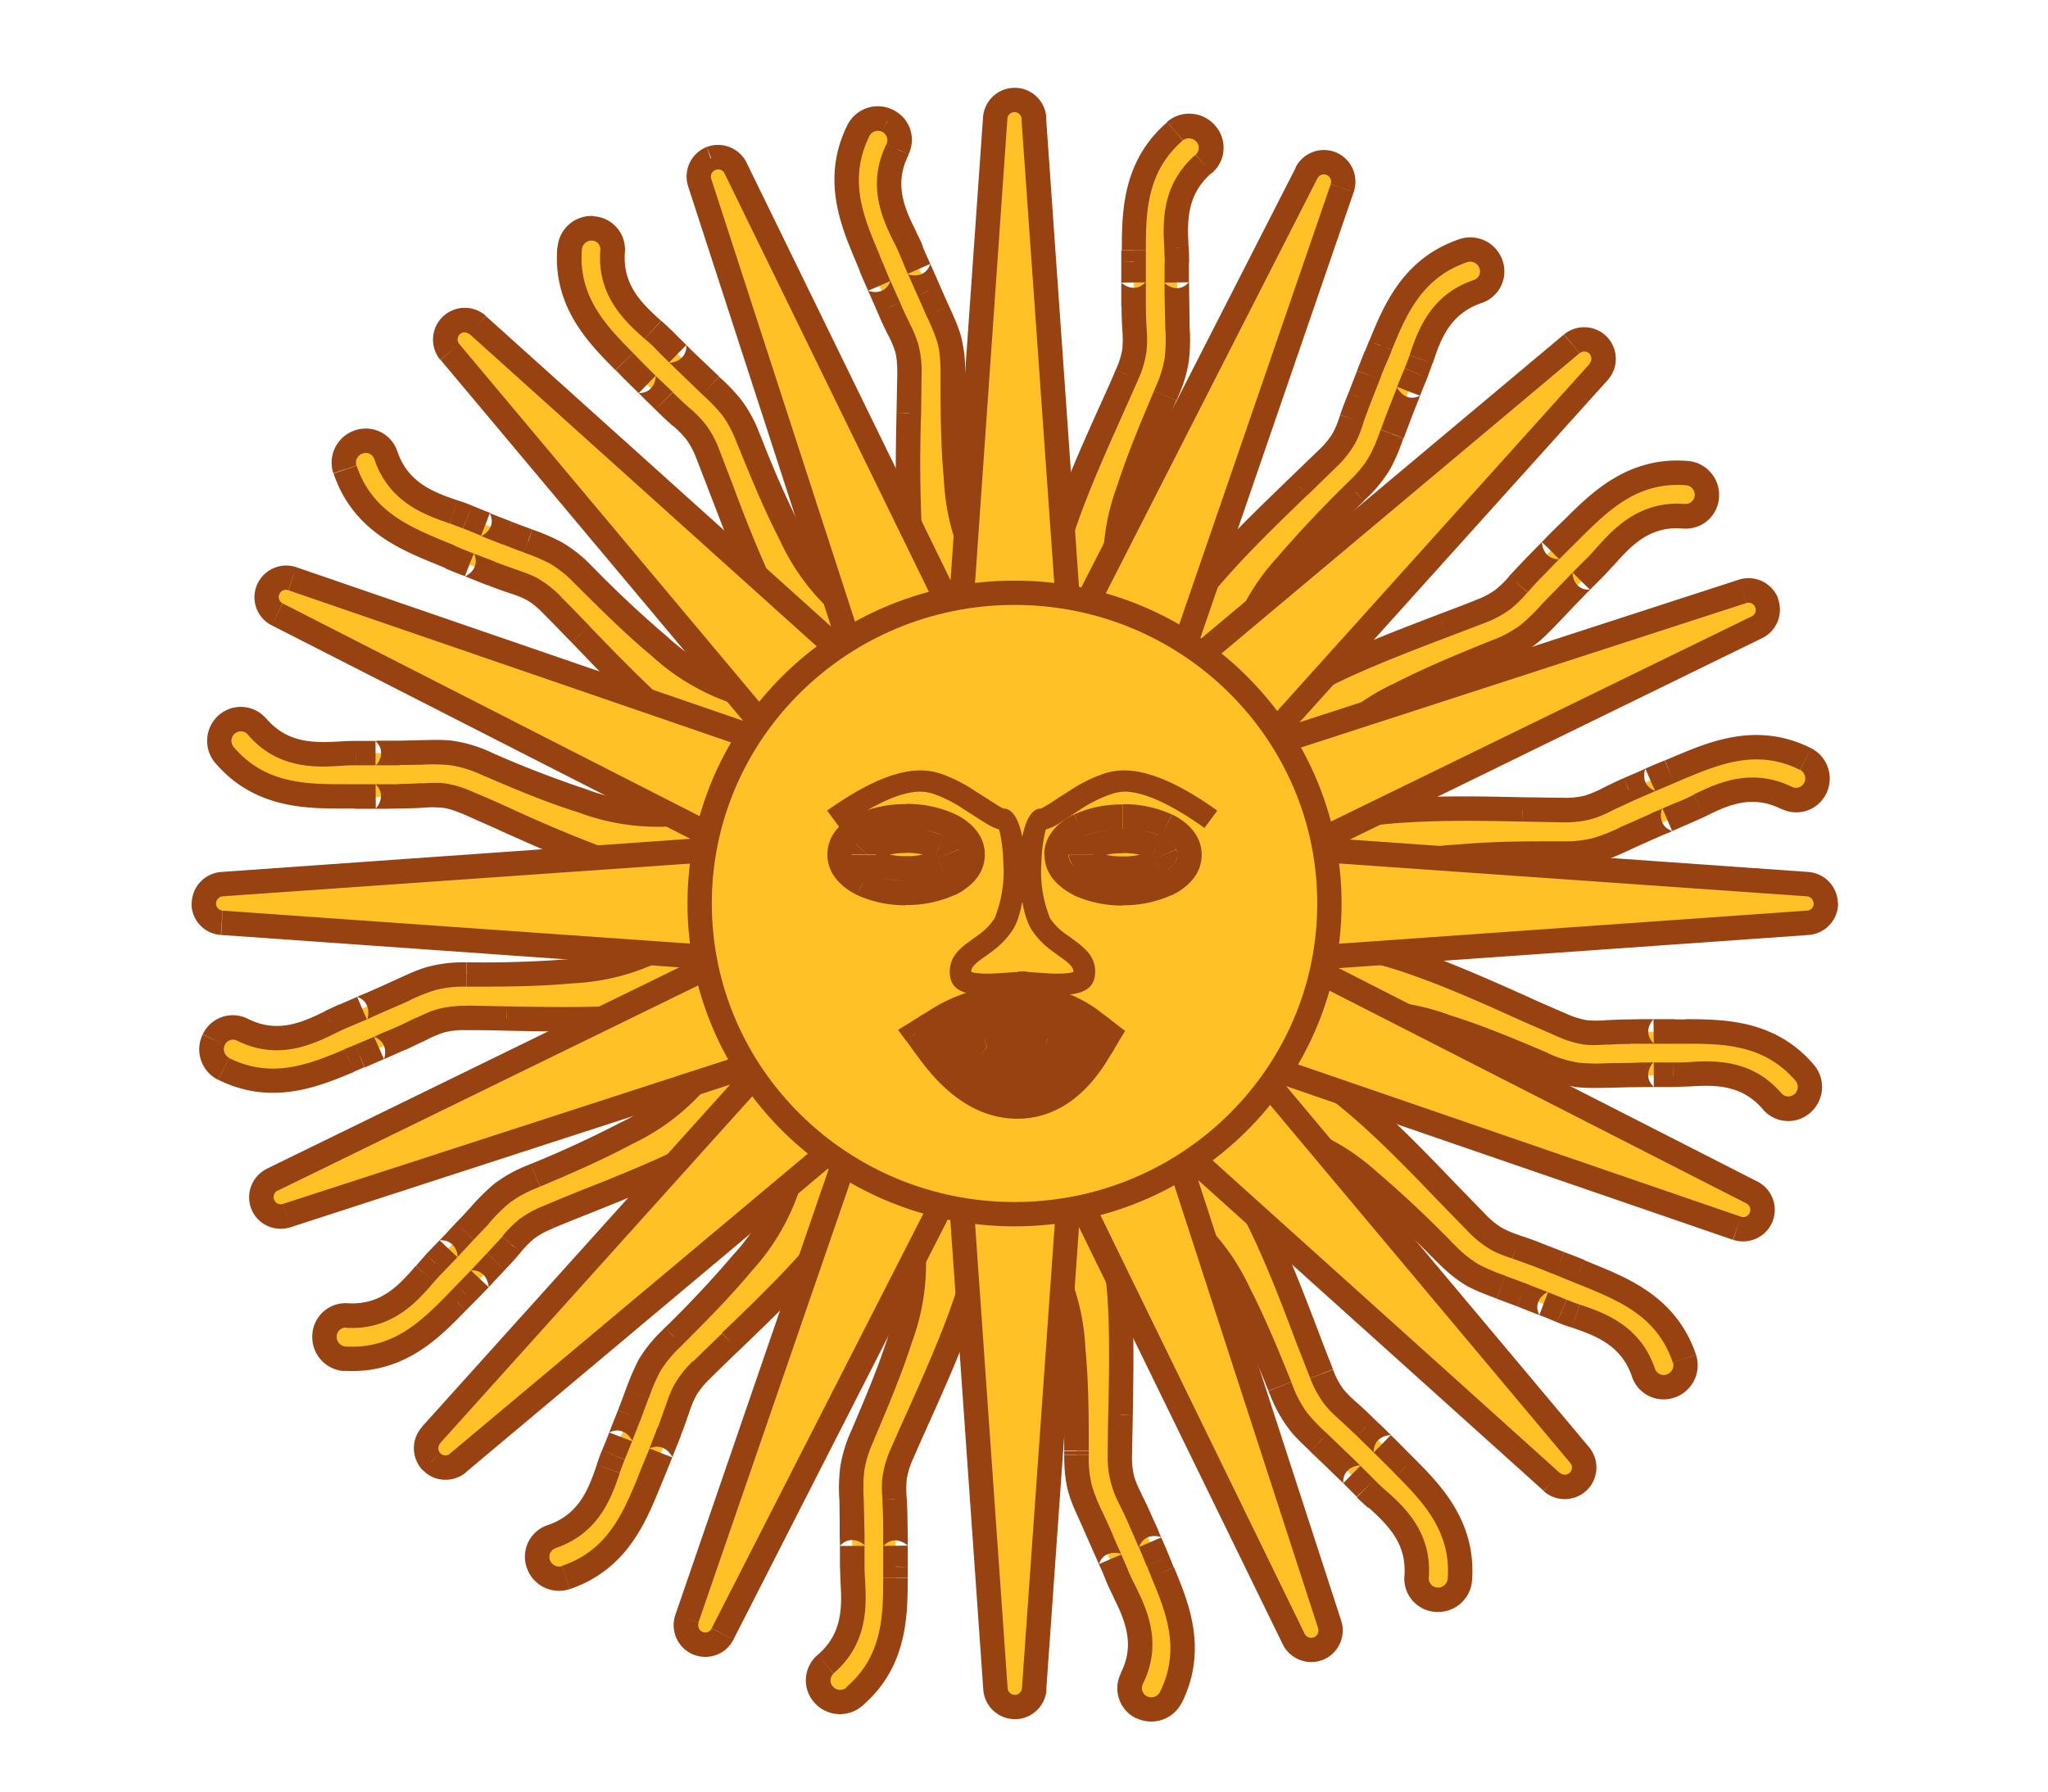
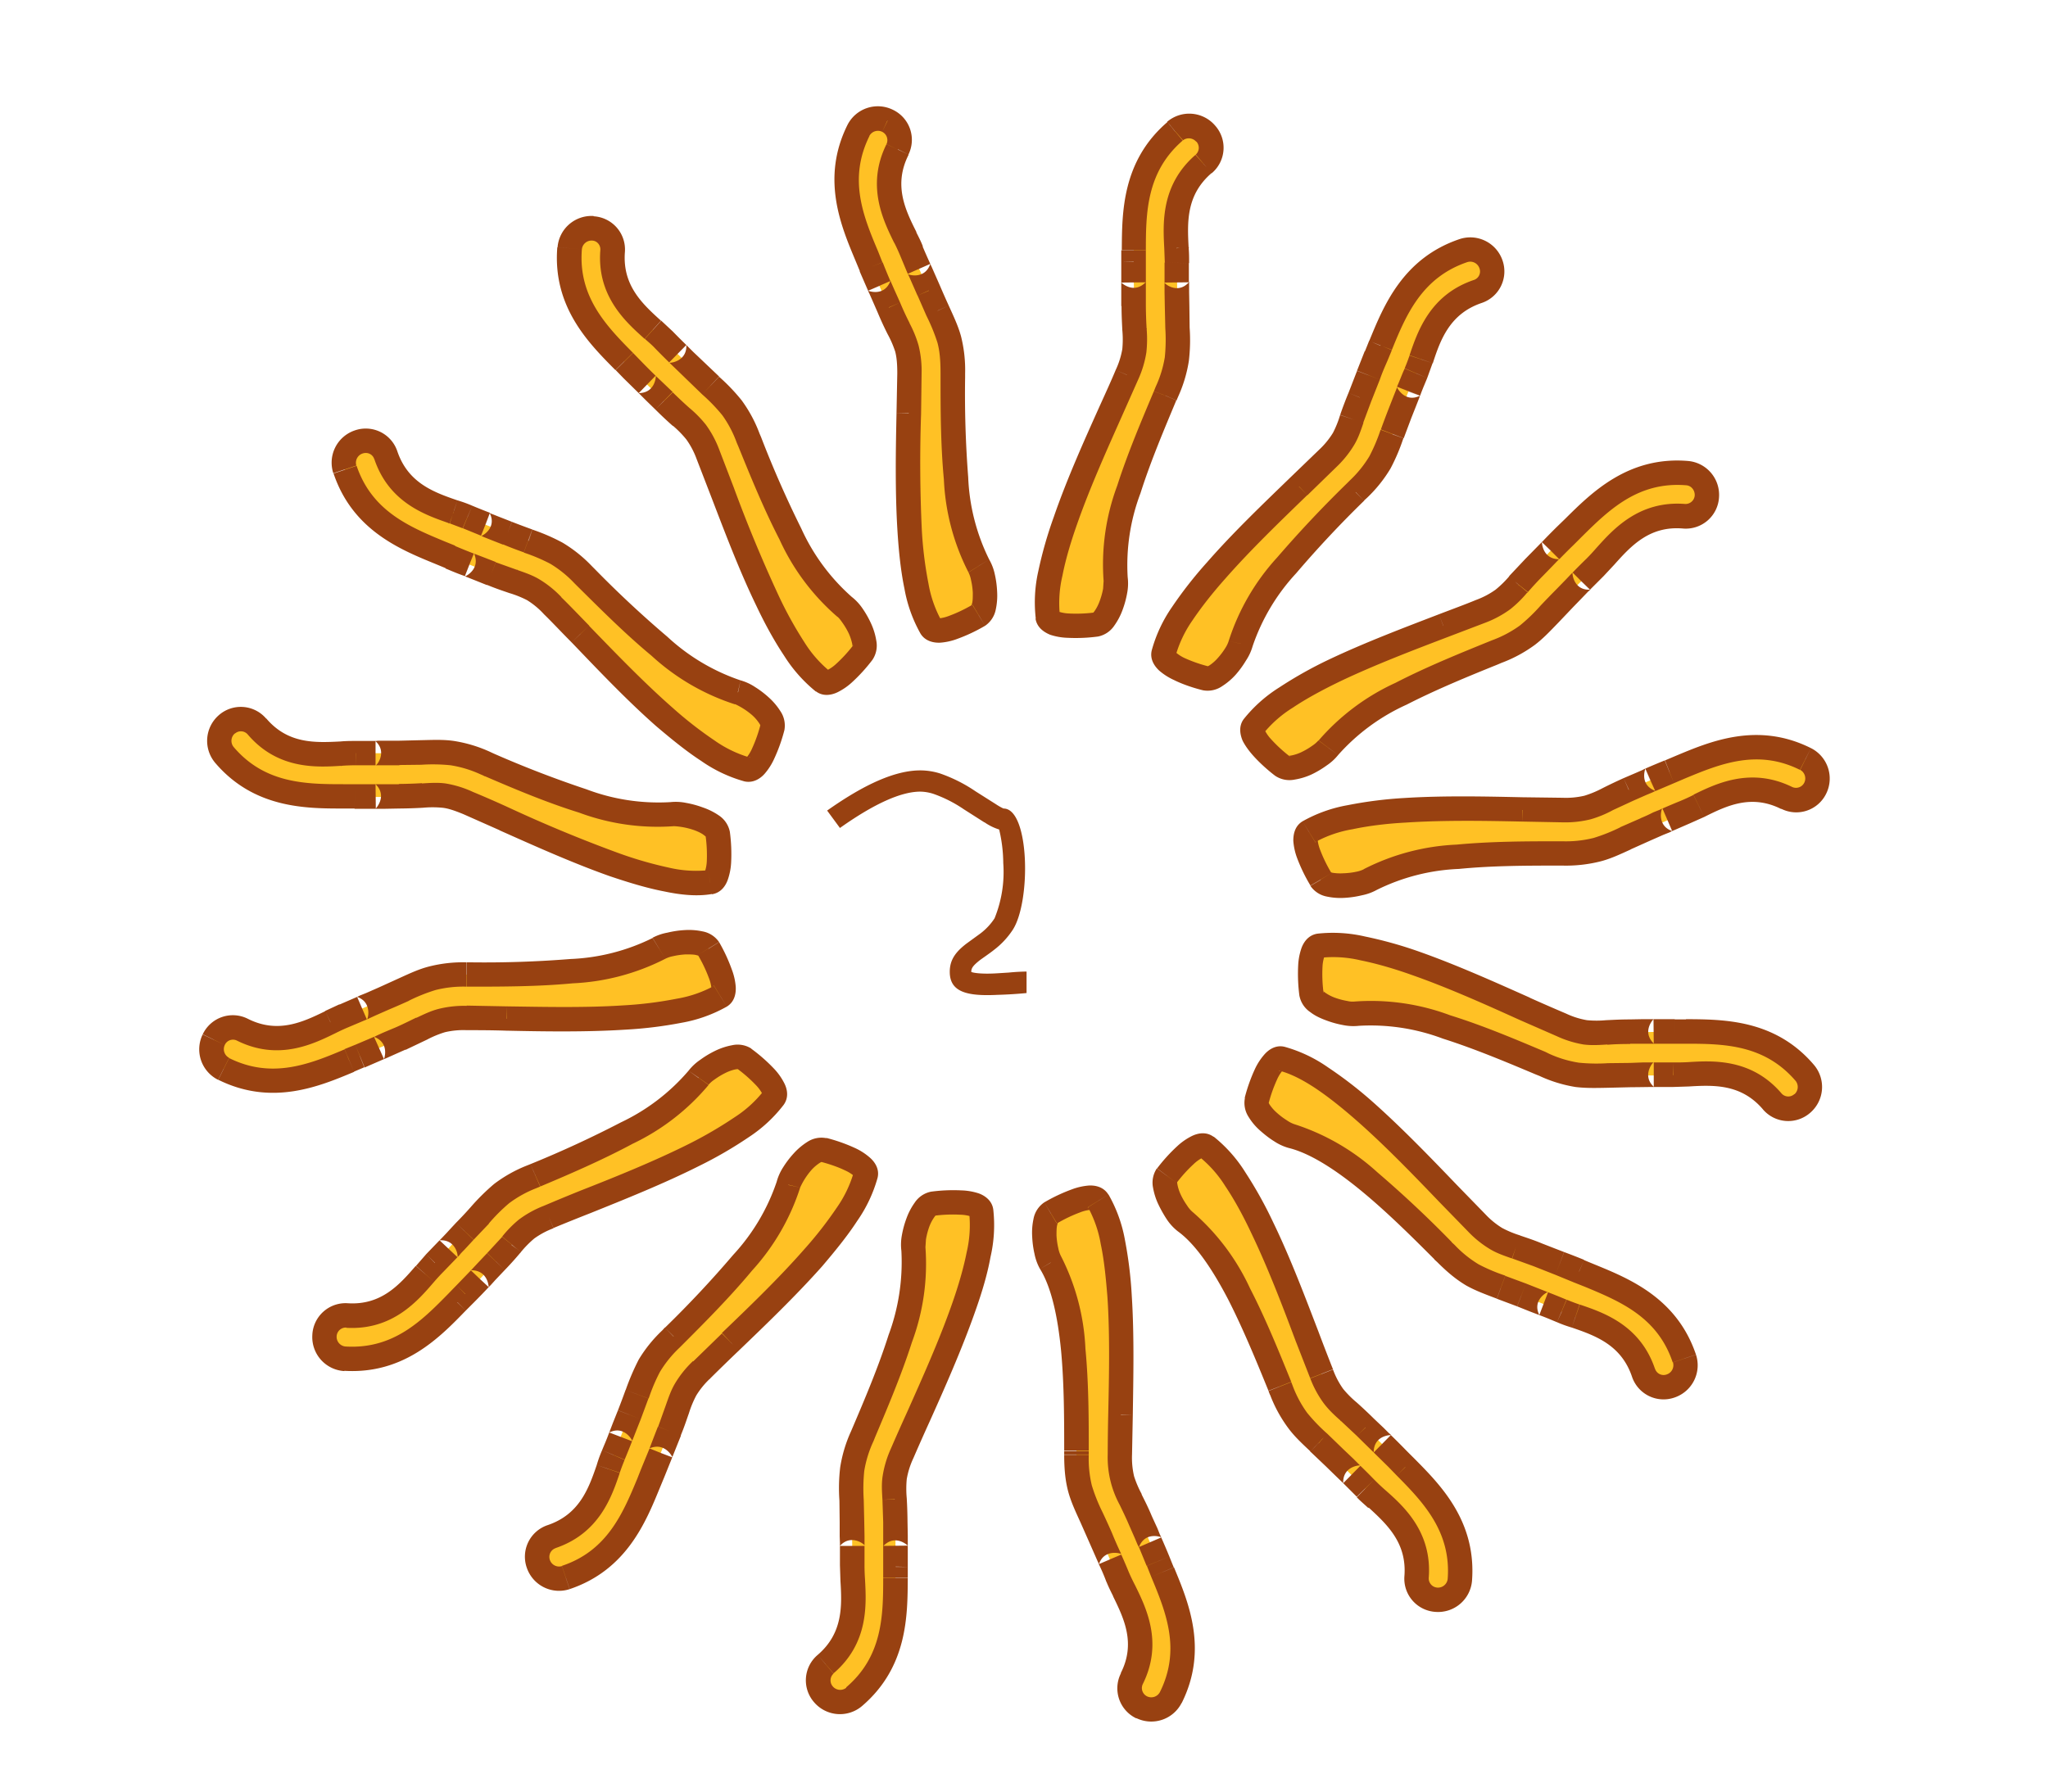
<svg xmlns="http://www.w3.org/2000/svg" width="8" height="7" fill="none">
  <path fill="#FFC125" fill-rule="evenodd" d="M3.467.472a.085.085 0 0 0-.114.038C3.26.7 3.33.865 3.386 1a3.766 3.766 0 0 1 .049.117l.037.084.038.083c.03.06.042.087.042.175 0 .046 0 .099-.002.157-.006.279-.014.671.087.835.024.039.146-.023.186-.047.04-.024.025-.154 0-.193-.101-.165-.101-.503-.101-.736v-.016a.457.457 0 0 0-.06-.245l-.034-.078a17.478 17.478 0 0 0-.092-.208c-.043-.088-.1-.204-.03-.344a.083.083 0 0 0-.04-.112Zm1.243.05a.085.085 0 0 0-.12-.009c-.16.137-.16.318-.161.464a3.453 3.453 0 0 1 0 .126 18.904 18.904 0 0 1 .003.183.308.308 0 0 1-.03.179l-.062.143c-.115.254-.275.612-.246.802.007.046.143.036.19.03.045-.007.082-.132.075-.177-.03-.192.103-.503.194-.718l.006-.014c.046-.107.044-.151.042-.25l-.002-.085-.001-.093v-.076L4.596.969C4.59.872 4.583.742 4.702.64A.083.083 0 0 0 4.71.522ZM5.717.98a.085.085 0 0 1 .107.053.083.083 0 0 1-.052.107c-.148.05-.19.172-.221.265-.007.02-.013.038-.02.054a2.52 2.52 0 0 0-.062.158c-.013.03-.022.057-.03.08-.035.091-.05.133-.133.215l-.01.011c-.166.165-.404.404-.45.592-.01.046-.09.148-.136.136-.045-.01-.175-.053-.165-.098.045-.187.328-.459.53-.652.041-.04.08-.077.111-.109a.313.313 0 0 0 .095-.154 1.86 1.86 0 0 1 .03-.085l.034-.086a2.73 2.73 0 0 1 .03-.075l.018-.041V1.35c.056-.136.124-.303.324-.37Zm.95.96a.085.085 0 0 0-.078-.09c-.21-.017-.338.11-.442.213a3.564 3.564 0 0 1-.09.089 19.309 19.309 0 0 1-.126.132c-.046.05-.065.072-.147.105l-.146.057c-.26.099-.627.238-.741.393-.028.038.076.127.113.155.037.028.151-.034.179-.071.115-.157.428-.283.644-.37l.015-.006c.108-.044.138-.076.205-.147a3.535 3.535 0 0 1 .124-.129l.054-.053.04-.043c.065-.072.151-.17.307-.157a.083.083 0 0 0 .09-.078Zm.386 1.028c.042.02.059.071.038.113a.083.083 0 0 1-.112.04c-.14-.07-.256-.013-.343.03a.831.831 0 0 1-.053.024 2.52 2.52 0 0 0-.07.03s-.066.03-.085.037l-.078.035c-.09.041-.13.06-.246.06h-.016c-.233 0-.57 0-.736.101-.039.025-.168.04-.192 0-.024-.04-.087-.162-.047-.186.163-.101.556-.093.835-.087l.156.002a.313.313 0 0 0 .176-.043c.021-.01.047-.023.082-.038l.084-.037.075-.031L6.563 3c.135-.056.301-.126.49-.032Zm-.012 1.345a.085.085 0 0 0 .009-.12c-.137-.16-.317-.16-.464-.16a3.452 3.452 0 0 1-.126-.001l-.092.001c-.038 0-.067.002-.091.003a.313.313 0 0 1-.178-.03c-.042-.017-.09-.04-.143-.063-.255-.114-.613-.275-.803-.246-.046.007-.036.143-.03.19.007.046.132.083.178.076.191-.03.502.102.717.193l.014.006a.468.468 0 0 0 .25.042l.085-.002h.169l.058-.003c.098-.005.227-.012.329.106.03.035.083.04.118.008Zm-.461.997a.085.085 0 0 1-.054.107.083.083 0 0 1-.106-.052c-.05-.148-.173-.19-.265-.22l-.054-.02a2.582 2.582 0 0 0-.158-.063 3.508 3.508 0 0 0-.08-.03.468.468 0 0 1-.215-.132l-.011-.012c-.165-.165-.404-.403-.593-.448-.045-.01-.147-.091-.136-.137.012-.045.054-.175.099-.164.187.044.459.327.652.528l.109.113c.062.062.09.072.154.094.023.008.05.017.085.031l.086.033.075.03.042.018c.136.056.303.124.37.324Zm-.968.943a.085.085 0 0 0 .09-.078c.017-.21-.11-.338-.213-.443L5.457 5.7a2.713 2.713 0 0 0-.057-.057l-.066-.064-.066-.063a.32.32 0 0 1-.106-.147 8.034 8.034 0 0 1-.056-.145c-.1-.261-.238-.628-.393-.742-.038-.027-.127.076-.155.113-.029.038.034.152.071.18.157.114.283.427.37.643l.006.015c.044.108.076.138.147.205l.062.06a18.815 18.815 0 0 0 .12.119l.043.04c.072.064.169.15.157.306a.083.083 0 0 0 .078.09Zm-1.038.381a.085.085 0 0 1-.114.039.083.083 0 0 1-.039-.112c.07-.14.013-.257-.03-.344l-.025-.053a2.555 2.555 0 0 0-.03-.07L4.3 6.008a3.512 3.512 0 0 0-.035-.078c-.04-.089-.06-.129-.06-.246V5.67c0-.234.001-.571-.1-.736-.025-.04-.04-.169 0-.193.04-.024.161-.086.186-.047.1.164.093.556.087.835l-.002.156a.31.31 0 0 0 .042.176l.038.082.037.085.032.074.017.042c.057.135.126.302.033.49Zm-1.357-.011c.03.035.084.039.12.009.16-.137.16-.318.161-.465a3.452 3.452 0 0 1 0-.126v-.092a1 1 0 0 0-.004-.09.313.313 0 0 1 .03-.179l.063-.143c.115-.254.275-.612.246-.802-.007-.046-.143-.037-.19-.03-.046.007-.082.131-.075.177.03.192-.103.503-.194.717l-.006.015a.468.468 0 0 0-.042.249l.002.086.001.093v.076c0 .017 0 .037.002.058.005.097.013.227-.106.328a.083.083 0 0 0-.008.119ZM2.21 6.165a.085.085 0 0 1-.107-.054.083.083 0 0 1 .052-.106c.148-.05.19-.173.221-.265a.83.83 0 0 1 .02-.054l.028-.071.034-.087.03-.08a.468.468 0 0 1 .133-.215l.01-.011c.166-.165.404-.404.449-.593.01-.045.091-.147.137-.136.045.012.175.054.164.099-.044.187-.327.459-.528.652l-.113.109a.313.313 0 0 0-.094.154c-.008.023-.017.05-.031.085a19.118 19.118 0 0 0-.064.161l-.017.042c-.056.136-.124.303-.324.37Zm-.942-.945a.085.085 0 0 0 .08.09c.21.012.336-.117.438-.222a3.572 3.572 0 0 1 .088-.09 19.166 19.166 0 0 1 .124-.135.313.313 0 0 1 .145-.108l.145-.059c.26-.103.623-.249.735-.406.026-.038-.078-.126-.116-.153-.038-.027-.151.037-.178.075-.112.158-.423.29-.638.381l-.014.006a.476.476 0 0 0-.203.15 17.746 17.746 0 0 0-.175.185l-.039.044c-.063.074-.148.172-.304.162a.083.083 0 0 0-.088.08ZM.874 4.177a.085.085 0 0 1-.039-.113.083.083 0 0 1 .112-.04c.14.07.257.013.344-.03a.564.564 0 0 1 .053-.024 2.538 2.538 0 0 0 .155-.068c.03-.013.056-.024.078-.035.09-.04.13-.059.246-.059h.015c.234 0 .571 0 .736-.102.04-.024.17-.039.193.001.024.04.086.162.047.186-.164.101-.556.093-.835.087a7.957 7.957 0 0 0-.156-.002c-.089 0-.115.013-.176.042-.021.01-.048.024-.082.039a18.11 18.11 0 0 0-.16.068l-.04.017c-.136.057-.303.127-.491.033Zm.012-1.346a.085.085 0 0 0-.01.12c.138.16.318.16.465.162h.045a2.674 2.674 0 0 0 .173-.001c.038 0 .067-.002.091-.003a.313.313 0 0 1 .178.03c.042.017.09.039.143.063.255.114.613.275.803.246.046-.007.036-.144.03-.19-.007-.046-.132-.083-.178-.076-.192.03-.502-.102-.717-.194l-.014-.006a.475.475 0 0 0-.25-.041l-.085.002h-.17l-.058.003c-.098.005-.227.012-.329-.106a.083.083 0 0 0-.118-.009Zm.461-.996a.085.085 0 0 1 .053-.107.083.083 0 0 1 .107.051c.05.148.173.19.265.222a.83.83 0 0 1 .054.02 2.56 2.56 0 0 0 .158.062l.08.03c.091.034.133.05.215.132l.011.011c.165.165.404.404.592.449.046.01.148.091.136.137-.01.045-.053.175-.098.164-.187-.044-.459-.327-.652-.529l-.109-.112a.313.313 0 0 0-.154-.094 1.852 1.852 0 0 1-.085-.031l-.086-.034a2.657 2.657 0 0 1-.075-.03l-.042-.017c-.136-.056-.303-.124-.37-.324Zm.968-.943a.085.085 0 0 0-.09.078c-.017.21.11.338.213.442a3.564 3.564 0 0 1 .089.09l.066.064c.027.027.048.046.066.062.05.046.072.065.105.147l.057.146c.099.261.238.628.393.742.038.027.127-.076.155-.113.028-.038-.034-.152-.071-.18-.157-.114-.283-.427-.37-.644l-.006-.014a.468.468 0 0 0-.147-.206l-.062-.059-.067-.065a2.533 2.533 0 0 1-.053-.054l-.043-.04c-.072-.064-.169-.151-.157-.307a.083.083 0 0 0-.078-.089Z" clip-rule="evenodd" />
  <path fill="#984111" d="M3.353.51 3.31.49l.043.021Zm.114-.038-.021.043.02-.043Zm-.081.529-.044.018.044-.018Zm0 0L3.43.982 3.386 1Zm0 0-.044.018.044-.018Zm.017.041-.044.018.044-.018Zm.032.075-.044.02.087-.04-.043.02Zm.037.084.044-.019-.044.02Zm.038.083-.043.02.043-.02Zm.04.332-.048-.001h.048Zm0 0h.048-.048Zm.087.835.04-.026-.04.026Zm.186-.047.025.04-.025-.04Zm0-.193.041-.025-.04.025Zm-.101-.736h.048-.048Zm0-.016h.048-.048Zm-.06-.245.044-.02-.043.02Zm-.034-.078-.044.019.044-.02ZM3.59 1.05l-.043.019.087-.039-.044.02ZM3.56.98l.045-.018L3.56.98ZM3.537.927l.043-.02-.043.02Zm-.03-.344.042.021-.042-.02ZM4.59.514 4.56.476l.03.036Zm.12.008.036-.031-.036.031Zm-.281.455H4.38h.048Zm0 .046-.048-.001h.047Zm0 .08-.048.001.095-.001h-.048Zm0 .093h-.047.048Zm.003.09h.048v-.002l-.048.002Zm0 0h-.047v.003l.047-.003Zm-.03.179-.043-.019.044.019Zm-.062.143.043.02-.043-.02Zm-.246.802.047-.007-.047.007Zm.19.03-.007-.047.006.047Zm.075-.177.047-.008-.047.008Zm.194-.718.044.019v-.002l-.044-.017Zm0 0-.044-.018v.002l.044.016Zm.006-.014.044.019-.044-.02Zm.042-.25h.047-.047Zm-.002-.085h.048-.048Zm-.001-.093H4.55h.095-.047Zm0-.076H4.55h.048ZM4.596.969h-.048v.003l.048-.003Zm0 0h.048V.966L4.595.97ZM4.702.64l.03.036-.03-.036Zm1.122.391-.045.016.045-.016ZM5.717.98l.015.045L5.717.98Zm.055.16.015.045-.015-.045Zm-.221.265-.045-.016.045.016Zm-.02.054.044.019-.044-.019Zm-.029.07-.044-.017.089.035-.045-.017Zm-.033.088.044.017-.044-.017Zm-.03.08.044.016-.045-.016Zm-.133.215.034.034-.034-.034Zm-.01.011.033.034-.034-.034Zm-.45.592-.046-.01.047.01Zm-.136.136-.011.047.011-.047Zm-.165-.098.047.01-.047-.01Zm.53-.652.032.034-.033-.034Zm0 0-.034-.035.033.035Zm.111-.109.034.034-.034-.034Zm.095-.154-.046-.016.046.016Zm.03-.085-.043-.018.044.018Zm.034-.086-.044-.017.044.017Zm0 0-.044-.018.044.018Zm.03-.075.045.018-.044-.018Zm.018-.041-.045-.018.045.018Zm0 0 .044.018-.044-.019Zm0 0 .044.017-.044-.018Zm0 0 .044.017-.044-.018Zm0 0-.044-.019.044.018Zm0-.001.044.018-.044-.018Zm0 0 .044.018-.044-.018Zm0 0-.044-.02v.002l.044.018Zm0 0 .044.019v-.001l-.044-.018Zm1.196.5.004-.048-.004.047Zm.078.09.048.003-.048-.003Zm-.52.123.033.034-.033-.034Zm-.032.032.033.034-.033-.034Zm-.058.057-.034-.033.068.067-.034-.034Zm-.064.066-.034-.034.034.034Zm-.062.066-.036-.032v.002l.036.03Zm0 0 .035.032.002-.001-.037-.03Zm-.147.105-.018-.044.018.044Zm-.146.057L5.621 2.4l.017.045Zm-.741.393-.039-.028.039.028Zm.113.155.029-.038-.03.038Zm.179-.071-.039-.029.039.029Zm.644-.37.018.044-.018-.045Zm.015-.006.017.044-.017-.044Zm.205-.147.035.033-.035-.033Zm.06-.062-.035-.033.034.033Zm.064-.067-.034-.033.068.067-.034-.034Zm.054-.053.033.034-.033-.034Zm.04-.043-.036-.032.036.032Zm.307-.157-.004.048.004-.048Zm.475.95-.021.042.021-.042Zm-.074.152-.02.043.02-.043Zm-.343.03-.021-.042.02.043Zm-.053.025.018.044-.018-.044Zm-.07.03-.02-.044.04.088-.02-.044Zm-.085.037-.02-.043.02.043Zm-.078.035.02.044-.02-.044Zm-.246.06v.047-.047Zm-.016 0v.047-.047Zm-.736.101.026.04-.026-.04Zm-.192 0-.041.024.04-.024Zm-.047-.186.025.04-.025-.04Zm.835-.087-.001.047v-.047Zm0 0v-.048.048Zm.332-.04.02.042-.02-.043Zm.082-.039-.019-.044.02.044Zm.084-.037-.019-.044.039.088-.02-.044Zm.075-.031-.018-.045.018.045ZM6.563 3l-.018-.044.018.044Zm0 0-.018-.044.018.044Zm0 0 .018.045L6.563 3Zm0 0-.019-.044.019.044Zm.487 1.194.036-.031-.036.03Zm-.01.12.032.035-.031-.036Zm-.454-.282v-.047.047Zm-.045 0v-.048.048Zm-.081 0v-.048.095-.047Zm-.092.001v-.048.048Zm-.091.003.002.048-.002-.048Zm-.178-.03.018-.044-.018.044Zm-.143-.063-.02.044.02-.044Zm-.803-.246.007.047-.007-.047Zm.148.266.007.047-.007-.047Zm.717.193-.019.044.019-.044Zm.014.006-.018.044.018-.044Zm.25.042v.048-.048Zm.085-.002v.048-.048Zm.093 0v-.049.096V4.2Zm.076 0 .001-.049V4.2Zm.058-.003.003.048-.003-.048Zm.329.106.036-.03-.036.03ZM6.58 5.31l-.046.015.046-.015Zm-.16.055-.045.016.045-.016Zm-.265-.22.016-.046-.016.045Zm-.054-.02-.02.043.02-.044Zm-.071-.03.017-.044-.034.089.017-.044Zm-.087-.033-.017.044.017-.044Zm-.08-.03.017-.045-.017.044ZM5.648 4.9l-.034.033.034-.033Zm-.011-.012-.034.034.034-.034Zm-.593-.448-.01.046.01-.046Zm-.136-.137.047.012-.047-.012Zm.099-.164-.011.046.011-.046Zm.652.528-.035.033.035-.033Zm0 0 .034-.033-.034.033Zm.109.113.034-.034-.034.034Zm.154.094-.016.045.016-.045Zm.085.031.018-.044-.018.044Zm.086.033.017-.044-.017.044Zm0 0 .017-.044-.017.044Zm.075.03.019-.043-.019.044Zm.042.018.018-.044-.018.044Zm-.507 1.189-.048-.004.048.004Zm-.091.078.003-.048-.003.048Zm-.123-.52-.034.033.034-.034ZM5.457 5.7l-.034.033.034-.033ZM5.4 5.642l.033-.034-.067.068.034-.034Zm-.066-.064L5.3 5.61l.034-.033Zm-.066-.063L5.3 5.48l-.003-.002-.03.037Zm0 0-.032.036.002.002.03-.038Zm-.106-.147.045-.017-.045.017Zm-.056-.145.045-.017-.001-.002-.044.019Zm0 0-.045.017.001.001.044-.018Zm0 0-.045.017.045-.017Zm-.393-.742.028-.038-.028.038Zm-.155.113.038.029-.038-.029Zm.071.18.028-.04-.028.04Zm.37.643-.044.018L5 5.417Zm.006.015-.044.018.044-.018Zm.147.205-.033.035.001.001.032-.036Zm0 0 .032-.035-.032.035Zm0 0 .033-.034-.033.035Zm0 0 .033-.034-.033.035Zm0 0-.033.035.033-.034Zm0 0 .034-.033-.001-.001-.033.035Zm0 0-.034.035.003.002.031-.036Zm0 0 .033-.034-.002-.002-.03.037Zm.062.06-.034.034.034-.034Zm.066.065.034-.034-.067.068.033-.034Zm.054.054-.034.033.034-.033Zm.043.04.033-.034-.002-.002-.031.035Zm0 0-.034.033.002.002.032-.036Zm.157.306.047.004-.047-.004Zm-.96.471-.043-.02.043.02ZM4.42 6.56l-.042-.022.042.022Zm-.03-.344.043-.021-.043.021Zm-.025-.053-.044.018.044-.018Zm-.03-.07.044-.019-.087.038.043-.019ZM4.3 6.008l.044-.019-.044.019Zm-.035-.078-.043.02.043-.02Zm-.06-.246h-.047.048Zm0-.015h-.047.048Zm-.1-.736-.042.025.041-.025Zm0-.193L4.08 4.7l.025.04Zm.186-.047-.04.025.04-.025Zm.087.835H4.33h.048Zm0 0 .048.001h-.048Zm.04.332-.043.02.043-.02Zm.038.082.044-.018-.044.018Zm.037.085.044-.02-.088.039.044-.02Zm.032.074.044-.018-.044.018Zm.017.042-.044.019.044-.019Zm-1.205.488.031.036-.03-.036Zm-.12-.01-.035.032.036-.031Zm.282-.455h.048-.048Zm0-.045.048.001h-.048Zm0-.08.048-.001h-.095.047Zm0-.093h.047-.048Zm-.004-.09-.047.002.047-.003Zm.03-.179.044.019-.044-.019Zm.063-.143-.043-.02.043.02Zm.246-.802-.047.007.047-.007Zm-.265.147-.047.007.047-.007Zm-.194.717L3.33 5.58l.044.018Zm-.006.015-.044-.019.044.019Zm-.042.249-.047.001.047-.001Zm.002.086H3.28h.048Zm.001.093h.048-.096.048Zm0 .076h.048-.048Zm.002.058-.048.003.048-.003Zm-.106.328.031.036-.031-.036ZM2.21 6.165l-.015-.046.015.046Zm-.055-.16-.016-.045.016.045Zm.221-.265.045.016-.045-.016Zm.02-.054-.044-.02.044.02Zm.028-.071.045.017-.089-.034.044.017Zm.034-.087-.044-.017.044.017Zm.03-.08.045.017-.044-.017Zm.133-.215-.034-.034.034.034Zm.01-.011-.033-.034.034.034Zm.449-.593.046.011-.046-.01Zm.137-.136-.012.047.012-.047Zm.164.099.047.011-.047-.011Zm-.528.652-.033-.035.033.035Zm0 0 .033.034-.033-.034Zm-.113.109-.033-.034.033.034Zm-.094.154-.045-.016.045.016Zm-.031.085-.044-.017.044.017Zm-.033.086.044.017-.089-.035.045.018Zm-.03.075-.045-.019.044.02Zm-.018.042.044.018-.044-.018ZM1.347 5.31l-.002.047.002-.047Zm.44-.222.033.033-.034-.033Zm.03-.032-.033-.034.034.034Zm.057-.059.035.033-.07-.066.035.033Zm.063-.067.035.033-.035-.033Zm.061-.067.036.031h.001l-.037-.03Zm0 0-.036-.031.036.031Zm0 0 .036.031-.036-.031Zm.145-.108-.018-.044.018.044Zm.145-.059.018.045-.018-.045Zm.735-.406.038.028-.038-.028Zm-.294-.078-.039-.028.04.028Zm-.638.381-.018-.044h-.001l.02.044Zm0 0 .019.044-.019-.044Zm-.014.006-.019-.044.019.044Zm-.203.15-.035-.032.035.033Zm-.058.063L1.78 4.78l.035.033Zm-.064.068.035.033-.07-.066.035.033Zm-.053.055L1.665 4.9l.034.034Zm-.039.043.036.031-.036-.031Zm-.304.162.003-.047-.003.047Zm-.482-.963-.022.043.022-.043Zm.073-.152.022-.043-.022.043Zm.344-.03-.02-.044.02.043Zm.053-.025-.018-.045.018.045Zm.07-.03.02.044-.04-.088.02.044Zm.085-.038.02.044-.02-.044Zm.078-.035-.02-.043.02.043Zm.246-.059v-.047.047Zm.015 0v-.047.047Zm.736-.102-.025-.04.025.04Zm.193.001.041-.025-.04.025Zm.047.186-.025-.04.025.04Zm-.835.087.001-.047v.047Zm0 0v.048-.048Zm-.332.04.021.043-.02-.043Zm-.082.039-.02-.044.02.044Zm-.085.037.02.043-.039-.087.02.044Zm-.074.031.018.044-.018-.044Zm-.042.017L1.346 4.1l.018.044Zm0 0L1.346 4.1h-.001l.02.044Zm0 0 .019.045-.019-.045ZM.877 2.951l-.036.03v.001l.036-.031Zm.009-.12-.032-.035.032.035Zm.455.282v.047-.047Zm.045 0v.048-.048Zm.081 0v.048-.096.048Zm.092-.001v.048-.048Zm.091-.003-.002-.048.002.048Zm.178.03-.018.043.018-.043Zm.143.063-.02.043.02-.043Zm0 0 .02-.044-.02.044Zm.803.246L2.766 3.4l.008.047Zm.03-.19.047-.006-.048.006Zm-.178-.076-.007-.047.007.047Zm-.717-.194.019-.044h-.003l-.016.044Zm0 0-.019.044.003.001.016-.045Zm-.014-.006.018-.044-.018.044Zm-.25-.041-.001-.048.001.048Zm-.085.002v-.048.048Zm-.093 0v.048-.095.048Zm-.076 0-.001.048v-.047Zm-.058.003v.047h.002l-.002-.047Zm0 0v-.048H1.33l.002.048Zm-.329-.106.036-.031-.036.03ZM1.4 1.728l.016.045-.016-.045Zm-.053.107-.045.015.045-.015Zm.16-.056.045-.015-.045.015Zm.265.222.02-.044-.005-.001L1.772 2Zm0 0-.02.044h.004l.016-.044Zm.054.02.019-.044-.019.044Zm.07.028-.017.045.035-.09-.017.045Zm.088.034-.018.044.018-.044Zm.08.03-.017.045h.002l.015-.045Zm0 0 .016-.044-.015.044Zm.215.132.034-.033-.034.033Zm.011.011.034-.033-.034.033Zm.592.449.011-.047-.01.047Zm.136.137.047.011-.047-.011Zm-.098.164.01-.046-.01.046Zm-.652-.529.034-.033-.034.033Zm0 0-.034.033.034-.033Zm-.263-.206-.017.045h.001l.016-.045Zm0 0 .017-.045H2.02l-.016.045ZM1.92 2.24l.017-.045-.017.045Zm-.086-.034-.018.045.035-.09-.017.045Zm-.075-.03.018-.044-.018.044Zm-.042-.017-.018.044.018-.044ZM2.224.97 2.177.966l.047.004Zm.091-.078L2.312.94l.003-.048Zm.123.52.034-.033-.034.033Zm.032.033.034-.033-.034.033Zm.057.057-.033.034.066-.068-.033.034Zm.066.064-.034.034.034-.034Zm.066.062.032-.035-.032.035Zm.105.147.045-.017-.045.017Zm.057.146-.045.017.045-.017Zm.393.742-.028.038.028-.038Zm.155-.113.038.028-.038-.028Zm-.071-.18-.029.039.029-.038Zm-.37-.644-.045.018.045-.018Zm-.006-.014-.045.018.045-.018Zm-.147-.206-.033.035.033-.035Zm-.062-.059.034-.034-.034.034Zm-.067-.065-.033.034.067-.068-.034.034Zm-.053-.054.034-.033-.034.033Zm-.043-.04.032-.035-.032.035ZM2.393.981l.048.004-.048-.004Zm1.003-.45a.038.038 0 0 1 .05-.016l.042-.086a.133.133 0 0 0-.178.06l.086.043Zm.034.451C3.372.845 3.313.7 3.396.532L3.31.489c-.104.21-.024.396.032.53L3.43.982Zm0 0-.088.038.088-.038Zm0 0-.088.037.088-.037Zm.017.043L3.43.982l-.088.037.017.041.088-.035Zm.031.073a2.673 2.673 0 0 1-.03-.073l-.09.035.033.076.087-.038Zm.038.084a9.37 9.37 0 0 0-.022-.049l-.011-.025-.003-.007-.001-.003s-.064-.025-.088.038l.087-.038c-.024.063-.087.038-.087.038v.001l.001.002.004.008a18.903 18.903 0 0 1 .032.073l.088-.038Zm.037.08a1.136 1.136 0 0 1-.037-.08l-.088.038c.015.036.028.063.039.085l.086-.042Zm.047.197a.41.41 0 0 0-.012-.11.444.444 0 0 0-.035-.086l-.086.042a.4.4 0 0 1 .03.069c.005.02.008.043.008.085H3.6Zm-.002.158.002-.158h-.095l-.003.156.096.002Zm0-.001h-.096.096Zm.08.81a.462.462 0 0 1-.051-.145 1.516 1.516 0 0 1-.026-.208 5.545 5.545 0 0 1-.003-.456l-.096-.002c-.003.139-.006.309.004.464.005.078.013.154.027.221a.554.554 0 0 0 .063.176l.082-.05Zm.12-.063a.557.557 0 0 1-.09.043.15.15 0 0 1-.04.01c-.01 0 .002-.003.01.01l-.082.05c.02.032.056.036.077.035a.24.24 0 0 0 .067-.015.654.654 0 0 0 .108-.051l-.05-.082Zm-.015-.127a.114.114 0 0 1 .01.03.282.282 0 0 1 .007.05c0 .017 0 .032-.003.042-.003.012-.005.009.002.005l.049.082a.1.1 0 0 0 .042-.065.256.256 0 0 0 .005-.069.377.377 0 0 0-.009-.067.2.2 0 0 0-.022-.058l-.08.05Zm-.109-.761c0 .116 0 .261.013.398a.88.88 0 0 0 .096.363l.081-.05a.794.794 0 0 1-.082-.322 4.198 4.198 0 0 1-.012-.389h-.096Zm0-.016v.016h.096v-.016h-.096Zm-.055-.225a.731.731 0 0 1 .043.105c.008.03.012.065.012.12h.096a.538.538 0 0 0-.016-.145c-.011-.04-.028-.076-.048-.12l-.087.04Zm-.035-.08.035.08.087-.04a3.472 3.472 0 0 1-.034-.077l-.088.038Zm.05-.123c-.021.062-.085.043-.087.04a.006.006 0 0 0 0-.001v.002l.004.008.011.025.022.05.088-.038a9.964 9.964 0 0 0-.022-.05l-.011-.025-.004-.008a.125.125 0 0 0-.001-.003c-.002-.004-.066-.023-.088.038l.088-.038ZM3.516.998l.03.072.088-.039a2.497 2.497 0 0 1-.03-.068l-.088.035Zm-.023-.05a.79.79 0 0 1 .023.05l.089-.035C3.598.944 3.588.925 3.579.907l-.086.042Zm-.03-.385c-.081.163-.012.3.03.386L3.58.907C3.535.818 3.49.722 3.549.605L3.462.563ZM3.446.515c.018.009.025.03.017.048l.085.042a.13.13 0 0 0-.06-.176l-.042.086ZM4.62.549a.038.038 0 0 1 .053.005L4.746.49a.133.133 0 0 0-.187-.014l.062.072Zm-.144.429c0-.149.003-.307.144-.429L4.56.477c-.178.153-.177.355-.178.5h.096Zm0 .045V.978H4.38v.044l.095.001Zm0 .08v-.08l-.096-.001v.082l.095-.001Zm0 .092v-.092s-.05-.047-.096.001l.095-.001c-.047.048-.095.001-.095.001v.092h.096Zm.003.089a1.8 1.8 0 0 1-.003-.089h-.095c0 .04.002.07.003.094l.095-.005Zm0 .002h-.095.095Zm-.033.197a.41.41 0 0 0 .032-.106.48.48 0 0 0 .001-.093l-.095.005a.4.4 0 0 1 0 .075.318.318 0 0 1-.026.082l.088.037Zm-.064.144.064-.144-.088-.037c-.017.041-.039.089-.063.142l.087.04Zm-.242.776a.462.462 0 0 1 .01-.153c.012-.062.032-.13.057-.201.05-.143.118-.294.175-.422l-.087-.039c-.057.127-.127.282-.178.43a1.609 1.609 0 0 0-.061.213.553.553 0 0 0-.01.186l.094-.014Zm.136-.01a.559.559 0 0 1-.1.004.15.15 0 0 1-.04-.007c-.01-.003.002-.002.004.013l-.095.014c.006.038.038.055.057.063a.24.24 0 0 0 .068.012.652.652 0 0 0 .119-.005l-.013-.094Zm.035-.123-.002.03a.282.282 0 0 1-.014.05.164.164 0 0 1-.019.037c-.007.01-.008.007 0 .006l.013.094a.1.1 0 0 0 .064-.043.256.256 0 0 0 .032-.061.377.377 0 0 0 .018-.066.2.2 0 0 0 .002-.062l-.094.015Zm.197-.743c-.045.107-.102.24-.144.371a.88.88 0 0 0-.053.372l.094-.015a.794.794 0 0 1 .05-.328c.04-.126.095-.255.14-.363l-.087-.037Zm0 .002.089.033-.09-.033Zm.006-.017-.006.015.088.037.006-.014-.088-.038Zm.038-.229a.682.682 0 0 1-.002.113.445.445 0 0 1-.036.116l.088.038a.538.538 0 0 0 .042-.14.693.693 0 0 0 .003-.13l-.095.003Zm-.002-.087.002.087.095-.003-.001-.084H4.55Zm.094-.093c-.043.048-.095.006-.095.001v.038l.001.054h.096l-.001-.055v-.039c0-.004-.053-.046-.096.001h.095Zm-.095-.077v.078l.095-.001v-.075l-.095-.002ZM4.548.972l.002.054.095.002c0-.02 0-.041-.002-.062l-.095.006Zm0-.003h.095-.095Zm0 0h.095-.095Zm0 0h.095-.095Zm0 0h.095-.095Zm0 0h.095-.095Zm0 0h.095-.095Zm0 0h.095-.095Zm.123-.365c-.138.119-.128.271-.123.368l.095-.006c-.005-.098-.01-.204.09-.29L4.67.605Zm.003-.05a.036.036 0 0 1-.003.05l.062.073A.13.13 0 0 0 4.746.49l-.072.063Zm1.195.463a.133.133 0 0 0-.167-.083l.03.09a.038.038 0 0 1 .047.024l.09-.031Zm-.082.167a.13.13 0 0 0 .082-.167l-.09.031a.035.035 0 0 1-.022.046l.03.09Zm-.19.235c.03-.093.067-.193.19-.235l-.03-.09c-.172.058-.22.203-.251.294l.09.031Zm-.022.058.021-.058-.09-.03a.795.795 0 0 1-.019.05l.088.038Zm-.028.07c.01-.028.02-.05.028-.07l-.088-.037c-.01.021-.018.044-.03.071l.09.035Zm-.034.086a9.438 9.438 0 0 0 .03-.076l.003-.008v-.003h.001c.001-.004-.031-.063-.089-.035l.089.035c-.058.029-.09-.03-.09-.034v.002l-.003.008-.01.025a8.36 8.36 0 0 1-.02.051l.089.035Zm-.03.08.03-.08-.089-.035a3.582 3.582 0 0 0-.03.08l.089.034Zm-.143.232a.538.538 0 0 0 .092-.115.761.761 0 0 0 .05-.118l-.089-.033a.684.684 0 0 1-.044.104.445.445 0 0 1-.076.094l.067.068Zm-.011.01.011-.01-.067-.068-.011.011.067.068Zm-.436.57a.794.794 0 0 1 .17-.285 4.2 4.2 0 0 1 .266-.284l-.067-.068a4.618 4.618 0 0 0-.273.29.88.88 0 0 0-.189.325l.093.022Zm-.194.172a.1.1 0 0 0 .075-.016.256.256 0 0 0 .053-.045.378.378 0 0 0 .04-.055.2.2 0 0 0 .026-.056L4.8 2.503a.114.114 0 0 1-.013.028.282.282 0 0 1-.03.04.163.163 0 0 1-.033.029c-.01.006-.01.002-.002.004l-.023.093Zm-.2-.156c-.009.037.014.065.029.079a.24.24 0 0 0 .058.037c.04.02.088.034.113.04l.023-.093a.558.558 0 0 1-.095-.033.15.15 0 0 1-.034-.022c-.008-.007.002-.001-.001.014l-.093-.022Zm.542-.676c-.1.097-.223.214-.326.332a1.609 1.609 0 0 0-.137.175.554.554 0 0 0-.079.169l.093.022a.462.462 0 0 1 .066-.139c.035-.052.079-.108.129-.164.1-.114.22-.229.32-.326l-.066-.069Zm0 0 .066.07-.066-.07Zm.112-.108-.112.108.066.07.113-.11-.067-.068Zm.082-.136a.4.4 0 0 1-.028.07.317.317 0 0 1-.054.066l.067.068a.41.41 0 0 0 .07-.087c.016-.027.025-.054.036-.086l-.09-.03Zm.033-.087a1.471 1.471 0 0 0-.033.087l.09.031.031-.083-.088-.035Zm.033-.085-.033.085.088.035.034-.086-.09-.034Zm0 0 .089.034-.09-.035Zm.03-.077-.03.076.089.035c.01-.029.02-.051.03-.074l-.088-.037Zm.017-.04a3.591 3.591 0 0 1-.016.04l.088.037.017-.041-.089-.036Zm0 0 .089.036-.088-.037Zm0 0 .089.035-.088-.036Zm0 0 .089.035-.088-.036Zm0 0 .09.035-.09-.035Zm0-.001.089.036-.088-.036Zm0 0 .09.036-.09-.036Zm0 0 .09.036-.09-.036Zm.001-.001.088.038-.088-.038Zm.353-.396c-.223.075-.298.263-.353.397l.088.036c.056-.138.118-.283.295-.343l-.03-.09Zm.884.962c.02.001.035.019.034.04l.095.006a.133.133 0 0 0-.122-.141l-.007.095Zm-.406.2c.106-.105.22-.215.406-.2l.007-.095c-.234-.019-.377.125-.48.227l.067.068Zm-.032.032.032-.032-.067-.068-.032.031.067.069Zm-.056.056a2.62 2.62 0 0 1 .056-.056l-.067-.069a2.737 2.737 0 0 0-.058.059l.069.066Zm-.065.066a10.42 10.42 0 0 0 .062-.064l.002-.001s0-.068-.067-.068l.067.068c-.067 0-.068-.067-.068-.067l-.002.002-.006.006a22.517 22.517 0 0 1-.056.057l.068.067Zm-.06.065a1.3 1.3 0 0 1 .06-.065l-.068-.067-.064.068.071.064Zm0-.001-.073-.061.074.06Zm-.165.119A.41.41 0 0 0 5.9 2.38a.45.45 0 0 0 .066-.065l-.07-.064a.4.4 0 0 1-.054.053.318.318 0 0 1-.076.04l.036.089Zm-.147.056.147-.056-.036-.089c-.041.017-.09.035-.145.056l.034.09Zm-.72.377a.462.462 0 0 1 .115-.101c.052-.035.115-.069.183-.102.136-.065.291-.124.422-.174L5.621 2.4c-.13.05-.289.11-.43.177a1.61 1.61 0 0 0-.194.109.554.554 0 0 0-.139.124l.077.056Zm.104.09a.558.558 0 0 1-.074-.068.151.151 0 0 1-.024-.034c-.004-.009.003 0-.006.012l-.077-.056c-.022.03-.012.065-.004.084.01.02.025.04.04.057.03.034.067.065.087.08l.058-.076Zm.111-.063a.114.114 0 0 1-.023.02.282.282 0 0 1-.044.026.163.163 0 0 1-.04.013c-.013.002-.01-.002-.004.003l-.058.076a.1.1 0 0 0 .076.015.256.256 0 0 0 .066-.02.377.377 0 0 0 .059-.035.2.2 0 0 0 .045-.041l-.077-.057Zm.665-.386c-.108.044-.242.098-.364.161a.88.88 0 0 0-.3.225l.076.057a.795.795 0 0 1 .268-.197c.117-.06.247-.113.356-.157l-.036-.089Zm.015-.006-.015.006.036.089.014-.006-.035-.09Zm.188-.135a.683.683 0 0 1-.081.078.445.445 0 0 1-.107.057l.035.089a.538.538 0 0 0 .13-.07c.033-.025.06-.054.093-.088l-.07-.066Zm.06-.062a3.525 3.525 0 0 0-.06.062l.07.066.058-.061-.068-.067Zm.133 0c-.064.003-.07-.063-.068-.066l-.002.001-.006.006-.019.02-.038.039.068.067a8.637 8.637 0 0 0 .058-.06l.006-.005.001-.002h.001c.003-.004-.004-.07-.068-.067l.067.067Zm-.013-.122a2.53 2.53 0 0 0-.055.055l.068.067.053-.053-.066-.069Zm.037-.04a.798.798 0 0 1-.037.04l.066.069.042-.045-.07-.064Zm.347-.173c-.182-.014-.283.102-.347.173l.071.064c.066-.074.138-.152.268-.141l.008-.096Zm.038-.033a.036.036 0 0 1-.038.033l-.008.096a.13.13 0 0 0 .141-.123l-.095-.006ZM7.134 3.1a.133.133 0 0 0-.06-.177l-.042.085a.038.038 0 0 1 .016.05l.086.042Zm-.176.06a.13.13 0 0 0 .176-.06l-.086-.042a.036.036 0 0 1-.047.017l-.043.086Zm-.301.032c.088-.044.184-.09.301-.031l.043-.086c-.163-.08-.3-.012-.386.03l.042.087Zm-.056.025.056-.025-.042-.086a.788.788 0 0 1-.05.023l.036.088Zm-.069.03.069-.03-.036-.088a2.599 2.599 0 0 0-.071.03l.038.088Zm-.085.037.05-.022.025-.01.008-.004.002-.001c.004-.002.023-.067-.038-.088l.038.088c-.061-.021-.042-.086-.039-.088l-.002.001-.008.004-.025.01a.585.585 0 0 1-.05.023l.039.087Zm-.078.035.078-.035-.038-.087-.08.035.04.087Zm-.265.063a.55.55 0 0 0 .146-.016c.04-.01.076-.027.12-.047l-.04-.087a.683.683 0 0 1-.105.042.445.445 0 0 1-.121.013v.095Zm-.016 0h.016v-.095h-.016v.095Zm-.71.095a.794.794 0 0 1 .321-.082c.132-.013.272-.013.39-.013v-.095c-.117 0-.262 0-.399.013a.881.881 0 0 0-.363.096l.05.08Zm-.26-.017a.1.1 0 0 0 .065.043.256.256 0 0 0 .07.005.377.377 0 0 0 .067-.01.2.2 0 0 0 .058-.021l-.05-.081a.114.114 0 0 1-.03.01.283.283 0 0 1-.05.006.187.187 0 0 1-.043-.002c-.012-.003-.009-.006-.004.001l-.082.05Zm-.03-.251c-.033.02-.036.056-.036.076a.24.24 0 0 0 .015.068.654.654 0 0 0 .052.107l.082-.049a.557.557 0 0 1-.044-.09.15.15 0 0 1-.01-.04c0-.01.004.001-.009.01l-.05-.082Zm.86-.094c-.138-.003-.308-.007-.464.003a1.61 1.61 0 0 0-.22.028.554.554 0 0 0-.176.063l.05.081a.462.462 0 0 1 .145-.05c.061-.013.132-.022.207-.026.151-.01.317-.007.457-.004l.002-.095Zm0 0v.095-.095Zm.156.002-.155-.002-.002.095.157.003v-.096Zm.155-.037a.4.4 0 0 1-.07.029.318.318 0 0 1-.085.008v.096a.41.41 0 0 0 .11-.012.433.433 0 0 0 .087-.036l-.042-.085Zm.084-.04a1.898 1.898 0 0 0-.084.04l.042.085.08-.037-.038-.088Zm.123.05c-.063-.024-.039-.086-.039-.086h-.003l-.007.004-.025.011-.049.021.038.088.05-.022.024-.01a6.12 6.12 0 0 0 .01-.005s.025-.063-.038-.088l.039.088Zm.037-.119a2.74 2.74 0 0 0-.076.032l.039.088.073-.031-.036-.089Zm.041-.017-.04.017.035.089.042-.018-.037-.088Zm0 0 .037.088-.036-.088Zm0 0 .037.089-.036-.089Zm0 0 .037.088-.037-.088Zm.53-.031c-.21-.105-.396-.025-.53.031l.037.088c.137-.057.284-.117.45-.034l.043-.085Zm-.06 1.3a.038.038 0 0 1-.004.052l.062.072a.133.133 0 0 0 .014-.186l-.072.062Zm-.428-.145c.148 0 .306.003.428.145l.072-.062c-.152-.179-.355-.178-.5-.179v.096Zm-.046 0h.046v-.095h-.044l-.002.095Zm-.08 0h.08l.002-.096h-.083l.001.095Zm-.092 0h.092s.047-.049 0-.096v.095c-.048-.047-.001-.095-.001-.095H6.42l-.054.001v.096Zm-.089.004c.024-.002.052-.003.089-.003v-.096c-.04 0-.07.002-.094.003l.005.096Zm-.199-.034a.41.41 0 0 0 .106.033c.032.004.06.002.093 0l-.005-.095a.4.4 0 0 1-.075 0 .317.317 0 0 1-.082-.026l-.037.088Zm-.144-.063.144.063.037-.088a7.93 7.93 0 0 1-.142-.062l-.039.087Zm-.776-.243a.462.462 0 0 1 .154.01c.06.012.13.032.2.057.143.05.294.118.422.176l.04-.087c-.128-.057-.283-.127-.43-.179a1.61 1.61 0 0 0-.214-.06.554.554 0 0 0-.186-.011l.014.094Zm.01.136a.558.558 0 0 1-.004-.1.15.15 0 0 1 .007-.04c.004-.01.002.002-.013.004l-.014-.094c-.038.006-.055.037-.062.056a.24.24 0 0 0-.013.068.653.653 0 0 0 .005.12l.095-.014Zm.123.035a.087.087 0 0 1-.03-.002.283.283 0 0 1-.049-.013.163.163 0 0 1-.038-.02c-.01-.007-.006-.008-.005 0l-.095.013a.1.1 0 0 0 .043.064c.018.014.04.024.062.032a.378.378 0 0 0 .065.018.2.2 0 0 0 .062.003l-.015-.095Zm.744.197c-.107-.045-.24-.102-.372-.143a.88.88 0 0 0-.372-.054l.015.095a.8.8 0 0 1 .328.05c.126.04.256.095.363.14l.038-.088Zm.014.007-.014-.007-.038.088.015.006.037-.087Zm.23.037a.684.684 0 0 1-.114-.002.445.445 0 0 1-.116-.035l-.037.087a.538.538 0 0 0 .14.043c.041.005.08.004.129.003l-.003-.096Zm.086-.001-.087.001.003.096.084-.002v-.095Zm.094.094c-.048-.043-.006-.095-.002-.096H6.42l-.054.002v.095a9.598 9.598 0 0 0 .082-.001h.012c.005 0 .047-.053 0-.096v.096Zm.076-.096H6.46v.096h.075l.002-.096Zm.055-.001a.795.795 0 0 1-.055.001l-.002.096.062-.002-.005-.095Zm.367.122c-.118-.138-.271-.128-.367-.122l.005.095c.098-.006.205-.01.29.09l.072-.063Zm.05.003a.035.035 0 0 1-.05-.003l-.073.062a.13.13 0 0 0 .186.013l-.062-.072ZM6.542 5.46a.133.133 0 0 0 .083-.167l-.09.03a.038.038 0 0 1-.024.047l.031.09Zm-.167-.081a.13.13 0 0 0 .167.081l-.031-.09a.035.035 0 0 1-.046-.022l-.09.03Zm-.235-.192c.093.032.193.068.235.192l.09-.03c-.058-.173-.203-.221-.294-.252l-.031.09Zm-.058-.021a.496.496 0 0 0 .058.021l.03-.09a.793.793 0 0 1-.05-.019l-.038.088Zm-.07-.028c.028.01.05.02.07.028l.037-.088a2.568 2.568 0 0 0-.072-.029l-.034.089Zm-.086-.034.05.02.026.01.008.003h.002v.001h.001c.004.002.063-.03.035-.089l-.035.089c-.029-.058.03-.09.034-.09v.001l-.003-.001-.007-.003a49.532 49.532 0 0 1-.076-.03l-.035.09Zm-.08-.03.08.03.035-.089-.081-.03-.033.09Zm-.232-.143c.043.043.077.07.114.092.036.02.074.034.119.051l.033-.09a.683.683 0 0 1-.104-.044.445.445 0 0 1-.094-.076l-.068.067Zm-.011-.01.011.01.068-.067-.012-.011-.067.067Zm-.57-.436c.083.02.183.084.286.169.102.084.201.183.284.266l.068-.067a4.386 4.386 0 0 0-.291-.273.88.88 0 0 0-.325-.188l-.022.093Zm-.17-.195a.1.1 0 0 0 .015.075.23.23 0 0 0 .045.053c.017.015.036.03.054.041a.2.2 0 0 0 .056.026l.022-.093a.113.113 0 0 1-.027-.014.282.282 0 0 1-.04-.03.163.163 0 0 1-.029-.033c-.006-.01-.002-.01-.004-.002l-.093-.023Zm.155-.2c-.037-.009-.065.014-.079.03a.24.24 0 0 0-.037.057.653.653 0 0 0-.04.113l.093.023a.558.558 0 0 1 .033-.094.15.15 0 0 1 .021-.035c.007-.008.002.003-.013 0l.022-.094Zm.675.542c-.096-.1-.214-.223-.33-.326a1.61 1.61 0 0 0-.176-.136.554.554 0 0 0-.169-.08l-.022.093c.04.01.086.032.138.066.053.035.108.079.165.129.114.1.229.22.325.32l.07-.066Zm0 0-.068.067.068-.067Zm.109.112-.109-.112-.069.066.11.113.068-.067Zm.136.083a.4.4 0 0 1-.07-.029.317.317 0 0 1-.066-.054l-.068.067a.41.41 0 0 0 .087.07c.027.016.054.025.085.036l.032-.09Zm.087.032c-.036-.015-.065-.024-.088-.032l-.03.09.083.03.035-.088Zm.085.033a18.181 18.181 0 0 1-.085-.033l-.035.088.086.034.034-.09Zm0 0-.034.089.034-.089Zm.077.03a2.71 2.71 0 0 0-.077-.03l-.034.089.073.03.038-.088Zm.041.018a3.429 3.429 0 0 1-.041-.017l-.038.088.043.017.036-.088Zm.397.353c-.075-.223-.263-.298-.397-.353l-.036.088c.137.057.283.118.342.295l.09-.03Zm-.97.876a.038.038 0 0 1-.04.034l-.006.095a.133.133 0 0 0 .141-.121l-.095-.008Zm-.2-.405c.104.105.214.22.2.405l.095.008c.018-.235-.125-.377-.227-.48l-.068.067Zm-.032-.033.032.033.068-.067a3.402 3.402 0 0 1-.032-.032l-.068.066Zm-.057-.056.057.056.068-.066a2.761 2.761 0 0 0-.058-.058l-.067.068ZM5.3 5.61a9.006 9.006 0 0 0 .058.057l.006.006.002.001v.001s.068 0 .068-.068l-.068.068c0-.068.067-.068.067-.068v-.001l-.002-.002a2.606 2.606 0 0 1-.006-.005l-.02-.02a8.678 8.678 0 0 1-.038-.036L5.3 5.61Zm-.064-.06.064.06.067-.067A1.892 1.892 0 0 0 5.3 5.48l-.064.07Zm.002.002.06-.075-.06.075Zm-.12-.167a.41.41 0 0 0 .053.098c.019.025.04.045.065.067l.064-.07a.4.4 0 0 1-.053-.053.318.318 0 0 1-.04-.076l-.089.035Zm-.057-.146.057.146.089-.035a7.869 7.869 0 0 1-.056-.145l-.09.034Zm.001.001.088-.037-.088.037Zm0-.001.089-.034-.09.034Zm-.378-.72a.462.462 0 0 1 .102.115c.035.052.069.114.101.182.066.137.125.292.174.423l.09-.034c-.05-.13-.11-.29-.178-.43a1.61 1.61 0 0 0-.108-.194.554.554 0 0 0-.124-.14l-.057.078Zm-.088.103a.558.558 0 0 1 .067-.074.15.15 0 0 1 .033-.024c.01-.004 0 .004-.012-.005l.057-.077c-.031-.023-.065-.013-.084-.004a.24.24 0 0 0-.057.039.653.653 0 0 0-.08.088l.076.057Zm.061.112a.113.113 0 0 1-.02-.024.28.28 0 0 1-.025-.043.163.163 0 0 1-.013-.041c-.002-.013.001-.01-.003-.004l-.077-.057a.1.1 0 0 0-.015.075.256.256 0 0 0 .021.066c.01.021.022.042.034.06a.2.2 0 0 0 .042.045l.056-.077Zm.387.665c-.044-.108-.098-.243-.161-.365a.881.881 0 0 0-.226-.3l-.056.077c.069.05.135.148.197.267.06.118.113.248.157.356l.089-.035Zm.005.014L5.044 5.4l-.089.035.006.015.088-.036Zm.136.189a.684.684 0 0 1-.079-.082.445.445 0 0 1-.057-.107l-.088.036a.538.538 0 0 0 .07.129c.024.033.053.06.088.093l.066-.07Zm-.001-.001-.064.07v.001l.064-.071Zm0 0-.064.07.064-.07Zm0 0-.065.07.066-.07Zm.001.001-.066.07.066-.07Zm0 0-.065.07.065-.07Zm.001.001-.068.067.068-.067Zm0 0-.068.067.068-.067ZM5.183 5.6l-.062.073.062-.073Zm.064.062-.062-.06-.066.07.061.058.067-.068Zm0 .133c-.003-.065.063-.071.066-.069l-.002-.002-.005-.005-.02-.02a8.976 8.976 0 0 1-.039-.037l-.067.068a9.115 9.115 0 0 0 .067.065c.004.003.07-.004.067-.068l-.067.068Zm.121-.014a2.598 2.598 0 0 0-.054-.054l-.067.068.053.053.068-.067Zm.04.038a.798.798 0 0 1-.04-.038L5.3 5.85c.013.014.03.028.045.042l.063-.071Zm.002.002-.067.067.067-.067Zm.171.344c.014-.181-.1-.282-.173-.346l-.063.07c.073.067.151.139.141.269l.095.007Zm.034.038a.036.036 0 0 1-.034-.038l-.095-.007a.13.13 0 0 0 .123.14l.006-.095Zm-1.176.51a.133.133 0 0 0 .177-.06l-.085-.042a.038.038 0 0 1-.05.017l-.042.086Zm-.06-.176a.13.13 0 0 0 .06.177l.042-.086a.036.036 0 0 1-.017-.048l-.085-.043Zm-.031-.3c.043.088.089.184.03.3l.086.043c.081-.163.012-.3-.03-.386l-.086.042Zm-.026-.057c.007.018.017.038.026.056l.086-.042a.791.791 0 0 1-.024-.05l-.088.036Zm-.03-.069a.734.734 0 0 1 .03.07l.088-.037a2.568 2.568 0 0 0-.03-.07l-.087.037Zm-.037-.085.022.05.011.025.004.008v.002l.001.001c.002.004.066.022.087-.038l-.087.037c.02-.06.085-.042.087-.039l-.001-.002a1.539 1.539 0 0 1-.036-.082l-.088.038Zm-.034-.077.034.077.088-.038a3.55 3.55 0 0 0-.036-.079l-.086.04Zm-.064-.266c0 .061.005.105.016.146.011.04.028.076.048.12l.086-.04a.684.684 0 0 1-.042-.105.445.445 0 0 1-.012-.12h-.096Zm0-.015v.015h.096V5.67h-.096Zm-.095-.711c.045.072.07.188.083.322.012.131.012.272.012.389h.096c0-.117 0-.262-.013-.398a.88.88 0 0 0-.096-.363l-.082.05Zm.017-.259a.1.1 0 0 0-.042.065.256.256 0 0 0-.005.069.378.378 0 0 0 .009.067.2.2 0 0 0 .021.058l.082-.05a.113.113 0 0 1-.01-.03.283.283 0 0 1-.007-.05c0-.017 0-.032.003-.042.003-.013.005-.01-.002-.005l-.049-.082Zm.251-.03c-.02-.033-.055-.037-.076-.036a.24.24 0 0 0-.067.015.652.652 0 0 0-.108.051l.05.082a.56.56 0 0 1 .09-.043.15.15 0 0 1 .04-.01c.01 0-.002.003-.01-.01l.081-.05Zm.095.86c.002-.14.006-.309-.004-.465a1.611 1.611 0 0 0-.027-.22.553.553 0 0 0-.064-.176l-.08.05a.462.462 0 0 1 .05.145c.013.061.02.132.026.207.01.151.006.317.003.457l.096.002Zm0 0h-.096.096Zm-.003.155.003-.155-.096-.002a7.976 7.976 0 0 0-.002.157h.095Zm.038.155a.4.4 0 0 1-.03-.07.317.317 0 0 1-.008-.085h-.095a.388.388 0 0 0 .047.197l.086-.042Zm.039.085c-.015-.036-.029-.063-.04-.085l-.085.042c.01.021.023.047.037.08l.088-.037Zm-.05.122c.024-.063.087-.039.087-.039l-.001-.002-.004-.008-.01-.025a9.54 9.54 0 0 1-.022-.048l-.088.037.022.05.01.024a2.718 2.718 0 0 0 .005.01v.001s.063.024.088-.038l-.088.038Zm.119.037a2.756 2.756 0 0 0-.032-.075l-.087.038.03.073.089-.036Zm.017.042a3.441 3.441 0 0 1-.017-.042l-.088.036.017.043.088-.037Zm.031.53c.105-.21.025-.397-.03-.53l-.089.037c.057.137.117.283.034.45l.085.043Zm-1.31-.06a.038.038 0 0 1-.053-.005l-.072.063a.133.133 0 0 0 .186.014l-.062-.073Zm.144-.429c0 .149-.003.307-.145.428l.062.073c.179-.153.178-.355.179-.5H3.45Zm0-.046v.046h.096v-.044l-.095-.002Zm0-.08v.08l.096.002V6.04h-.095Zm0-.091v.092s.05.047.096-.001l-.095.001c.047-.048.095-.001.095-.001V6l-.001-.053H3.45Zm-.003-.09.003.09.095-.001a1.9 1.9 0 0 0-.003-.093l-.095.005Zm.033-.198a.41.41 0 0 0-.032.106c-.005.031-.003.06-.001.093l.095-.005a.4.4 0 0 1 0-.075.318.318 0 0 1 .026-.082L3.48 5.66Zm.064-.144a7.994 7.994 0 0 0-.064.144l.088.037a7.93 7.93 0 0 1 .063-.142l-.087-.04Zm.242-.776a.462.462 0 0 1-.01.153c-.012.061-.032.13-.057.201-.05.143-.118.294-.175.422l.087.039c.057-.127.126-.282.178-.43.026-.073.048-.146.06-.213a.553.553 0 0 0 .011-.186l-.094.014Zm-.136.01a.558.558 0 0 1 .1-.004.15.15 0 0 1 .04.006c.01.004-.002.003-.004-.012l.094-.014c-.005-.038-.037-.056-.056-.063a.24.24 0 0 0-.068-.012.653.653 0 0 0-.119.005l.013.094Zm-.035.123.002-.03a.283.283 0 0 1 .013-.05.163.163 0 0 1 .02-.038c.007-.01.008-.006 0-.005l-.013-.094a.1.1 0 0 0-.064.043.256.256 0 0 0-.032.061.378.378 0 0 0-.018.066.2.2 0 0 0-.002.061l.094-.014Zm-.197.743c.045-.107.102-.24.144-.371a.88.88 0 0 0 .053-.372l-.094.014a.82.82 0 0 1-.05.329c-.04.126-.095.255-.141.363l.088.037Zm-.006.015.006-.015-.088-.037-.006.014.088.038Zm-.038.229a.684.684 0 0 1 .002-.113.445.445 0 0 1 .036-.116l-.088-.038a.538.538 0 0 0-.042.14.691.691 0 0 0-.003.13l.095-.003Zm.002.086-.002-.086-.095.002.001.085h.096Zm-.095.094c.043-.048.096-.006.096-.002v-.037l-.001-.055H3.28v.056l.001.027v.012c0 .004.053.046.096-.001H3.28Zm.096.077V6.04l-.096.001v.075l.096.002Zm.002.054a.795.795 0 0 1-.002-.054l-.096-.002.002.062.096-.006Zm-.123.367c.138-.118.128-.27.123-.367l-.096.006c.006.098.01.204-.089.289l.062.072Zm-.003.051a.036.036 0 0 1 .003-.05l-.062-.073a.13.13 0 0 0-.013.186l.072-.063Zm-1.195-.463a.133.133 0 0 0 .167.083l-.03-.09a.038.038 0 0 1-.047-.024l-.09.031Zm.081-.167a.13.13 0 0 0-.081.167l.09-.031a.036.036 0 0 1 .022-.046l-.03-.09Zm.192-.235c-.032.093-.068.193-.192.235l.03.09c.173-.058.221-.203.252-.294l-.09-.031Zm.021-.058a.496.496 0 0 0-.021.058l.09.03a.795.795 0 0 1 .019-.05l-.088-.038Zm.028-.07c-.01.028-.02.05-.028.07l.088.037a2.6 2.6 0 0 0 .029-.072l-.089-.034Zm.034-.086-.02.05-.01.026-.003.008v.002H2.38v.001c-.002.004.031.063.089.035l-.089-.035c.058-.029.09.03.09.034a.01.01 0 0 0-.001 0l.001-.003.003-.007a16.586 16.586 0 0 1 .03-.076l-.09-.035Zm.03-.08a3.434 3.434 0 0 1-.03.08l.089.035.03-.081-.089-.033Zm.143-.232a.538.538 0 0 0-.092.114.945.945 0 0 0-.051.119l.09.033a.683.683 0 0 1 .044-.104.446.446 0 0 1 .076-.094l-.067-.068Zm.01-.011-.01.011.067.068.011-.011-.067-.068Zm.437-.57a.794.794 0 0 1-.17.286 4.197 4.197 0 0 1-.266.284l.067.068c.083-.083.185-.185.273-.291a.88.88 0 0 0 .188-.325l-.092-.022Zm.194-.17a.1.1 0 0 0-.075.015.256.256 0 0 0-.053.045.377.377 0 0 0-.041.054.2.2 0 0 0-.025.056l.092.022a.282.282 0 0 1 .044-.068.163.163 0 0 1 .033-.028c.01-.006.01-.002.002-.004l.023-.093Zm.2.155c.009-.037-.014-.065-.03-.079a.24.24 0 0 0-.057-.037.652.652 0 0 0-.113-.04l-.023.093c.02.005.061.017.094.033a.15.15 0 0 1 .035.021c.008.007-.003.002.001-.013l.093.022Zm-.542.675c.1-.096.223-.214.326-.33.051-.06.099-.119.136-.176a.553.553 0 0 0 .08-.169l-.093-.022a.462.462 0 0 1-.066.138 1.516 1.516 0 0 1-.129.165c-.1.114-.22.229-.32.325l.066.07Zm0 0-.067-.068.067.068Zm-.112.109a7.95 7.95 0 0 1 .112-.109L2.82 5.21l-.113.11.067.068Zm-.083.136a.4.4 0 0 1 .029-.07.318.318 0 0 1 .054-.066l-.067-.068a.41.41 0 0 0-.07.087c-.016.027-.025.054-.036.085l.09.032Zm-.032.087c.015-.036.024-.065.032-.087l-.09-.032-.03.084.088.035Zm-.122.05c.062-.026.09.035.09.035v-.003l.003-.007a29.033 29.033 0 0 1 .03-.075l-.09-.035a8.646 8.646 0 0 0-.029.075l-.003.008v.002c-.001 0 .026.063.088.036l-.089-.036Zm.058.112.031-.077-.089-.034-.03.073.088.038Zm-.017.041.017-.041-.088-.038a3.599 3.599 0 0 0-.017.043l.088.036Zm-.353.397c.223-.075.298-.263.353-.397l-.088-.036c-.057.137-.118.283-.295.342l.03.09Zm-.875-.948a.038.038 0 0 1-.035-.04l-.095-.004a.133.133 0 0 0 .125.14l.005-.096Zm.402-.207c-.104.106-.215.218-.402.207l-.005.095c.234.014.374-.132.475-.236l-.068-.066Zm.032-.033a3.6 3.6 0 0 0-.032.033l.068.066.032-.032-.068-.067Zm.055-.057-.055.057.068.067a2.72 2.72 0 0 0 .057-.059l-.07-.065Zm.064-.068a9.317 9.317 0 0 0-.062.066l-.001.001s.001.068.069.067l-.07-.067c.068-.001.07.066.07.066l.002-.002.006-.006.018-.02.037-.039-.07-.066Zm.06-.065-.06.065.069.066c.027-.028.046-.05.062-.069l-.072-.062Zm-.002 0 .074.061-.074-.06Zm.001 0 .072.062-.072-.062Zm.163-.12a.41.41 0 0 0-.098.054.452.452 0 0 0-.065.066l.072.062a.4.4 0 0 1 .053-.054.317.317 0 0 1 .075-.04l-.037-.089Zm.145-.06a7.995 7.995 0 0 0-.145.06l.037.087a7.96 7.96 0 0 1 .144-.058l-.036-.089Zm.714-.39a.462.462 0 0 1-.114.104 1.62 1.62 0 0 1-.18.105c-.136.068-.29.13-.42.181l.036.089c.129-.052.287-.115.426-.185a1.61 1.61 0 0 0 .193-.112.554.554 0 0 0 .136-.126l-.077-.055Zm-.105-.086a.55.55 0 0 1 .075.066.15.15 0 0 1 .024.033c.004.009-.003 0 .006-.012l.077.055c.023-.032.012-.066.003-.084a.241.241 0 0 0-.04-.057.653.653 0 0 0-.09-.079l-.055.078Zm-.111.063a.113.113 0 0 1 .023-.02.282.282 0 0 1 .043-.026.163.163 0 0 1 .04-.014c.013-.002.011.001.005-.003l.056-.078a.1.1 0 0 0-.076-.013.256.256 0 0 0-.066.022.377.377 0 0 0-.058.035.2.2 0 0 0-.045.042l.078.055Zm-.658.398c.107-.045.24-.102.361-.167a.88.88 0 0 0 .297-.23l-.078-.056a.794.794 0 0 1-.264.202 4.195 4.195 0 0 1-.353.163l.037.088Zm0 0-.038-.087.039.087Zm-.014.006.014-.006-.037-.088-.015.006.038.088Zm-.187.139a.683.683 0 0 1 .08-.08.445.445 0 0 1 .107-.059l-.038-.088a.538.538 0 0 0-.128.072.853.853 0 0 0-.091.09l.07.065Zm-.059.063.06-.063-.071-.065a1.452 1.452 0 0 1-.058.062l.07.066Zm-.133.002c.065-.004.073.062.07.065l.002-.001.006-.006c.004-.006.011-.013.018-.02l.037-.04-.069-.066a8.43 8.43 0 0 0-.037.04l-.019.02-.006.006-.001.002-.001.001c-.003.003.005.07.07.065l-.07-.066Zm.016.122.054-.056-.07-.066-.052.054.068.068Zm-.037.04a.795.795 0 0 1 .037-.04L1.665 4.9l-.04.046.071.062Zm-.343.18c.182.01.28-.107.343-.18l-.072-.062c-.064.074-.135.154-.265.146l-.006.095Zm-.038.033a.036.036 0 0 1 .038-.034l.006-.095a.13.13 0 0 0-.139.125l.095.004Zm-.523-1.18a.133.133 0 0 0 .06.178l.043-.086a.038.038 0 0 1-.017-.05l-.086-.041Zm.177-.06a.13.13 0 0 0-.177.06l.086.042a.035.035 0 0 1 .048-.017l.043-.085Zm.301-.03c-.088.043-.185.088-.301.03l-.043.085c.163.081.3.012.386-.03L1.27 3.95Zm.056-.027-.056.026.042.086a.797.797 0 0 1 .05-.023l-.036-.089Zm.069-.029-.069.03.036.088.071-.03-.038-.088Zm.085-.037-.05.022-.025.01-.008.004-.002.001c-.004.002-.023.067.038.088l-.038-.088c.06.021.042.086.039.087h.002l.008-.004.024-.011.05-.022-.038-.087Zm.077-.035-.077.035.038.087a3.55 3.55 0 0 0 .08-.035l-.04-.087Zm.266-.063a.538.538 0 0 0-.146.016c-.04.01-.076.027-.12.047l.04.087a.684.684 0 0 1 .105-.042.445.445 0 0 1 .12-.013V3.76Zm.015 0h-.015v.095h.015V3.76Zm.711-.095a.794.794 0 0 1-.321.082 4.201 4.201 0 0 1-.39.013v.095c.117 0 .262 0 .399-.013a.88.88 0 0 0 .362-.096l-.05-.081Zm.26.016a.1.1 0 0 0-.065-.042.256.256 0 0 0-.07-.005.377.377 0 0 0-.067.01.2.2 0 0 0-.058.02l.05.082a.114.114 0 0 1 .03-.01.283.283 0 0 1 .05-.007c.017 0 .032 0 .042.003.013.003.01.005.005-.001l.082-.05Zm.03.252c.033-.02.036-.056.035-.077a.24.24 0 0 0-.015-.067.652.652 0 0 0-.05-.108l-.083.05a.56.56 0 0 1 .043.09.15.15 0 0 1 .01.04c0 .01-.003-.001.01-.01l.05.082Zm-.86.094c.138.003.308.006.464-.004a1.61 1.61 0 0 0 .22-.027.554.554 0 0 0 .176-.063l-.05-.081a.462.462 0 0 1-.145.05 1.497 1.497 0 0 1-.207.026c-.151.01-.317.006-.457.004l-.002.095Zm0 0v-.095.095Zm0 0v-.095.095Zm0 0v-.095.095Zm-.156-.002c.044 0 .097 0 .155.002l.002-.095-.157-.003v.096Zm-.155.037a.4.4 0 0 1 .07-.029.318.318 0 0 1 .085-.008V3.93a.41.41 0 0 0-.11.012c-.031.008-.057.021-.087.035l.042.086Zm-.084.04.084-.04-.042-.086c-.021.01-.046.023-.08.038l.038.087Zm-.123-.051c.063.024.039.087.039.087l.003-.001.007-.003a11.56 11.56 0 0 1 .074-.033l-.038-.087a9.37 9.37 0 0 0-.05.021l-.024.011a2.412 2.412 0 0 1-.01.005s-.025.063.038.087l-.039-.087Zm-.037.12.076-.033-.039-.087-.073.031.036.088Zm-.041.016.04-.017-.035-.088-.042.017.037.088Zm0 0L1.346 4.1l.037.089Zm0 0L1.345 4.1l.038.087Zm-.53.032c.21.104.396.025.53-.031L1.346 4.1c-.137.058-.284.117-.451.034l-.043.086Zm.06-1.3a.038.038 0 0 1 .004-.053l-.063-.071a.133.133 0 0 0-.013.186l.072-.062Zm.428.145c-.148 0-.307-.003-.428-.145l-.072.062c.152.178.355.178.5.178v-.095Zm.046 0h-.046v.095h.044l.002-.095Zm.08 0h-.08l-.002.096h.083l-.001-.096Zm.092 0h-.092s-.048.049 0 .096v-.096c.048.047 0 .096 0 .096h.039l.053-.001v-.096Zm.089-.004a1.811 1.811 0 0 1-.09.003l.001.096a1.9 1.9 0 0 0 .093-.003l-.004-.096Zm.199.034a.41.41 0 0 0-.107-.033c-.03-.004-.06-.002-.092 0l.004.095a.4.4 0 0 1 .076 0c.02.002.043.009.082.025l.037-.087Zm.144.063a4.094 4.094 0 0 0-.144-.063l-.037.087.142.063.039-.087Zm0 0-.04.087.04-.087Zm.775.243a.462.462 0 0 1-.153-.01 1.519 1.519 0 0 1-.2-.058 5.546 5.546 0 0 1-.422-.175l-.04.087c.128.057.283.127.43.179.074.025.146.047.214.06.066.014.13.02.186.01L2.766 3.4Zm-.01-.136a.559.559 0 0 1 .005.1.15.15 0 0 1-.007.04c-.004.01-.002-.002.012-.004l.015.094c.038-.006.055-.037.062-.057a.24.24 0 0 0 .013-.067.652.652 0 0 0-.005-.12l-.095.014Zm-.123-.036a.282.282 0 0 1 .08.016c.016.006.03.013.038.02.01.007.006.008.005 0l.095-.014a.1.1 0 0 0-.043-.064.256.256 0 0 0-.062-.031.378.378 0 0 0-.066-.018.2.2 0 0 0-.061-.003l.014.094Zm-.743-.197c.107.046.24.103.372.144a.88.88 0 0 0 .371.053l-.014-.094a.794.794 0 0 1-.328-.05 4.198 4.198 0 0 1-.363-.14l-.038.087Zm.003.001.032-.09-.032.09Zm-.017-.007.014.006.038-.087-.015-.007-.037.088Zm-.23-.037a.684.684 0 0 1 .114.002.445.445 0 0 1 .116.035l.037-.088a.539.539 0 0 0-.14-.042c-.041-.006-.081-.004-.129-.003l.003.096Zm-.086.001.087-.001-.003-.096-.084.002v.095Zm-.094-.094c.048.043.006.095.002.095h.092v-.096h-.083l-.008.001a.26.26 0 0 0-.002 0h-.001c-.005 0-.047.053 0 .095h.001v-.095Zm-.076.095h.077v-.095H1.39l-.001.095Zm-.055.002a.79.79 0 0 1 .055-.002l.001-.095c-.02 0-.04 0-.061.002l.005.095Zm-.003 0v-.095.095Zm0 0v-.095.095ZM.968 2.87c.118.138.271.128.367.122l-.005-.095c-.099.005-.205.01-.29-.09l-.072.063Zm-.05-.004a.035.035 0 0 1 .05.004l.072-.062a.13.13 0 0 0-.186-.013l.063.071Zm.467-1.184a.133.133 0 0 0-.083.167l.09-.03a.038.038 0 0 1 .024-.047l-.031-.09Zm.167.081a.13.13 0 0 0-.167-.081l.031.09c.02-.007.04.003.046.022l.09-.03Zm.235.192c-.093-.032-.193-.068-.235-.192l-.09.03c.058.173.203.22.294.252l.031-.09Zm.004.001-.039.087.04-.087Zm.054.02a.496.496 0 0 0-.058-.021l-.03.09.05.019.038-.088Zm.07.028a2.516 2.516 0 0 1-.07-.028l-.037.088.071.029.035-.09ZM2 2.039a9.121 9.121 0 0 0-.051-.02l-.025-.01-.008-.003-.002-.001h-.001c-.004-.002-.063.03-.035.088l.035-.088c.029.058-.03.09-.034.089h.002l.008.004.025.01.051.02.035-.09Zm.08.03a3.476 3.476 0 0 1-.08-.03l-.035.088c.031.013.058.023.081.031l.033-.09Zm-.002 0-.03.09.03-.09Zm.234.143a.538.538 0 0 0-.115-.092.76.76 0 0 0-.118-.051l-.033.09a.683.683 0 0 1 .104.044.445.445 0 0 1 .094.076l.068-.067Zm.01.01-.01-.01-.068.067.011.011.068-.067Zm.57.436a.794.794 0 0 1-.285-.17 4.2 4.2 0 0 1-.284-.265l-.068.067c.083.082.185.185.29.272a.88.88 0 0 0 .326.19l.021-.094Zm.172.195a.1.1 0 0 0-.016-.075.256.256 0 0 0-.045-.053.377.377 0 0 0-.054-.041.2.2 0 0 0-.057-.026l-.021.093a.282.282 0 0 1 .068.044.163.163 0 0 1 .028.033c.006.01.002.01.004.002l.093.023Zm-.156.2c.037.008.065-.014.079-.03a.24.24 0 0 0 .037-.058.652.652 0 0 0 .04-.112l-.093-.023a.558.558 0 0 1-.033.094.15.15 0 0 1-.021.035c-.008.008-.002-.003.013 0l-.022.094Zm-.675-.543c.096.1.213.224.33.327.06.051.119.099.176.136a.553.553 0 0 0 .169.08l.022-.093a.462.462 0 0 1-.139-.067 1.518 1.518 0 0 1-.164-.128c-.114-.1-.229-.22-.326-.32l-.068.065Zm0 0 .068-.066-.068.067Zm-.108-.11c.032.031.068.07.109.111l.068-.066c-.04-.041-.077-.08-.11-.112l-.067.067Zm-.136-.083a.4.4 0 0 1 .07.028.31.31 0 0 1 .066.055l.068-.067a.41.41 0 0 0-.087-.07c-.027-.016-.054-.025-.085-.036l-.032.09Zm0 0 .033-.09-.034.09Zm-.087-.032c.036.015.064.024.087.032l.032-.09-.084-.03-.035.088Zm-.05-.122c.026.062-.035.089-.035.089l.002.001.008.003a29.033 29.033 0 0 1 .075.03l.035-.09a9.448 9.448 0 0 0-.075-.029l-.008-.003h-.002v-.001H1.85s-.062.027-.035.089l.035-.09Zm-.112.058c.024.01.047.02.076.03l.035-.088a2.651 2.651 0 0 1-.074-.03l-.037.088Zm-.04-.018.041.017.037-.088-.042-.017-.036.088Zm-.397-.353c.075.223.263.298.397.353l.036-.088c-.137-.057-.283-.118-.343-.295l-.09.03Zm.97-.876a.038.038 0 0 1 .04-.034l.006-.096a.133.133 0 0 0-.141.122l.095.008Zm.2.405c-.105-.106-.215-.22-.2-.405L2.177.966c-.019.235.125.377.227.48l.068-.067Zm.032.033-.032-.033-.068.067.031.032.07-.066Zm.056.056a2.618 2.618 0 0 1-.056-.056l-.069.066.059.058.066-.068Zm.067.064a9.678 9.678 0 0 0-.065-.062l-.001-.002s0 .067-.067.068l.066-.068c-.067 0-.066.068-.066.068l.002.002.006.006.02.02.037.036.067-.068Zm.064.061a1.805 1.805 0 0 1-.064-.06L2.56 1.6c.028.028.05.048.068.064l.064-.071Zm.118.165a.41.41 0 0 0-.053-.099.45.45 0 0 0-.065-.066l-.064.07a.4.4 0 0 1 .053.054.317.317 0 0 1 .04.076l.089-.035Zm.056.146-.056-.146-.089.035.056.145.09-.034Zm.377.72a.462.462 0 0 1-.101-.115 1.516 1.516 0 0 1-.101-.183 5.544 5.544 0 0 1-.175-.422l-.089.034c.05.13.11.29.178.43.033.07.07.137.108.194a.57.57 0 0 0 .124.14l.056-.078Zm.09-.103a.56.56 0 0 1-.068.074.15.15 0 0 1-.033.023c-.01.005 0-.003.011.006l-.056.077c.03.023.065.013.084.004a.24.24 0 0 0 .057-.039.652.652 0 0 0 .08-.088l-.076-.057Zm-.063-.112c.004.002.011.01.02.023a.283.283 0 0 1 .026.044.2.2 0 0 1 .013.04c.002.013-.002.011.003.005l.076.057a.1.1 0 0 0 .015-.075.256.256 0 0 0-.02-.066.378.378 0 0 0-.034-.06.2.2 0 0 0-.042-.045l-.057.077Zm-.386-.665c.044.108.098.242.161.364a.88.88 0 0 0 .225.301l.057-.077a.794.794 0 0 1-.197-.267 4.201 4.201 0 0 1-.157-.357l-.089.036Zm-.006-.014.006.014.089-.036-.006-.014-.089.036Zm-.135-.189a.683.683 0 0 1 .079.082.445.445 0 0 1 .056.107l.089-.036a.538.538 0 0 0-.07-.13.748.748 0 0 0-.088-.092l-.066.069Zm-.062-.06.062.06.066-.07-.061-.058-.067.068Zm0-.133c.003.064-.063.071-.066.069l.001.001.006.006a21.857 21.857 0 0 1 .059.057l.067-.068a9.088 9.088 0 0 0-.04-.038l-.02-.02-.005-.005-.002-.002c-.004-.003-.07.004-.067.068l.067-.068Zm-.122.013a2.6 2.6 0 0 0 .055.055l.067-.068a2.506 2.506 0 0 1-.053-.053l-.069.066Zm-.04-.037c.016.014.03.026.04.037l.069-.066-.045-.042-.064.071ZM2.345.978c-.014.181.102.282.173.346l.064-.071c-.073-.066-.151-.138-.141-.268L2.345.978ZM2.312.94c.02 0 .035.018.033.038l.096.007a.13.13 0 0 0-.123-.14L2.312.94Z" />
-   <path fill="#FFC125" fill-rule="evenodd" d="M3.963.39a.075.075 0 0 0-.075.071L3.75 2.4h.425L4.039.46a.076.076 0 0 0-.076-.07Zm3.168 3.14c0-.04-.03-.073-.07-.076l-1.939-.136v.424l1.939-.136a.076.076 0 0 0 .07-.076ZM4.04 6.6a.076.076 0 0 1-.151 0L3.75 4.66h.425L4.039 6.6ZM.796 3.53c0 .04.03.073.07.076l1.939.136v-.424l-1.939.136a.076.076 0 0 0-.07.076Zm5.343-2.186a.076.076 0 0 1 .105.109l-1.3 1.445-.294-.306 1.489-1.248Zm.025 4.444a.076.076 0 0 0 .005-.103l-1.248-1.49-.305.295 1.445 1.3c.03.027.074.026.103-.002Zm-4.376-.072a.076.076 0 0 1-.105-.109l1.3-1.444.294.305-1.489 1.248Zm-.025-4.444a.076.076 0 0 0-.006.103l1.249 1.49.305-.295-1.445-1.3a.076.076 0 0 0-.103.002Zm.97-.559a.076.076 0 0 1 .14-.057l.853 1.747-.393.159-.6-1.849Zm4.168 1.641a.076.076 0 0 0-.094-.044l-1.849.6.16.393 1.746-.852a.076.076 0 0 0 .037-.097ZM5.194 6.347a.076.076 0 0 1-.14.057L4.2 4.657l.393-.159.6 1.85ZM1.026 4.706a.076.076 0 0 0 .094.044l1.849-.6-.16-.393-1.746.852a.076.076 0 0 0-.037.097ZM5.104.676a.076.076 0 0 1 .14.059L4.61 2.573l-.39-.166.883-1.731Zm1.775 4.08a.076.076 0 0 0-.035-.097l-1.731-.883-.166.39 1.838.633a.076.076 0 0 0 .094-.042ZM2.823 6.385a.076.076 0 0 1-.14-.059l.632-1.838.39.166-.882 1.731Zm-1.776-4.08a.076.076 0 0 0 .036.097l1.731.883.166-.39-1.838-.633a.076.076 0 0 0-.095.042Z" clip-rule="evenodd" />
-   <path fill="#984111" d="m3.888.461.047.004L3.888.46ZM3.75 2.4l-.047-.003-.004.05h.051V2.4Zm.425 0v.048h.05l-.003-.051-.047.003ZM4.039.46l-.048.004L4.04.46Zm3.022 2.993-.004.048.004-.048Zm-1.939-.136.003-.048-.05-.003v.051h.047Zm0 .424h-.048v.051l.051-.003-.003-.048Zm1.939-.136-.004-.048.004.048ZM4.039 6.599l-.048-.003.048.003Zm-.151 0 .047-.003-.047.003ZM3.75 4.66v-.048H3.7l.003.052.047-.004Zm.425 0 .047.004.004-.052h-.051v.048ZM.866 3.606l.003-.048-.003.048Zm1.939.136L2.8 3.79l.052.003v-.05h-.048Zm0-.424h.048v-.051L2.8 3.27l.004.048Zm-1.939.136.003.048-.003-.048ZM6.242 1.35l-.034.033.034-.033Zm-.103-.005-.03-.037.03.037Zm.105.109-.035-.032.035.032Zm-1.3 1.445-.034.033.035.036.035-.038-.036-.031Zm-.294-.306-.031-.036-.04.033.036.037.035-.034Zm1.52 3.093.036-.03-.037.03Zm-.006.103-.033-.034.033.034ZM4.921 4.196l.036-.031-.032-.04-.037.036.033.035Zm-.305.294-.033-.034-.037.036.038.034.032-.036Zm1.445 1.3.031-.035-.031.035Zm-4.376-.08.034-.032-.034.033Zm.103.006.03.037-.03-.037Zm-.105-.109.035.032-.035-.032Zm1.3-1.444.034-.034-.036-.036-.034.038.036.032Zm.294.305.03.036.04-.033-.035-.036-.035.033Zm-1.52-3.093-.036.03.036-.03Zm.006-.103-.033-.035.033.035Zm1.243 1.592-.037.031.033.04.037-.036-.033-.035Zm.305-.294.033.034.037-.035-.038-.035-.032.036Zm-1.445-1.3.032-.036-.032.036Zm.91-.65L2.76.574l.018.044Zm-.043.093-.045.015.045-.015Zm.14-.057.043-.02-.043.02Zm.853 1.747.018.044.047-.02-.022-.045-.043.02Zm-.393.159-.046.014.016.049.048-.02-.018-.043Zm3.474-.252.015.046-.015-.046Zm.094.044-.045.018.045-.018Zm-1.943.556-.014-.045-.05.015.02.048.044-.018Zm.16.393-.045.018.02.048.045-.023-.02-.043Zm1.746-.852.02.042-.02-.042ZM5.15 6.44l-.018-.044.018.044Zm.044-.094-.046.015.046-.015Zm-.14.057-.043.02.043-.02ZM4.2 4.657l-.018-.044-.048.02.023.045.043-.02Zm.393-.159.045-.014-.015-.049-.048.02.018.043ZM1.12 4.75l.015.045-.015-.045Zm-.094-.044.045-.018-.045.018ZM2.97 4.15l.014.045.049-.015-.02-.048-.043.018Zm-.16-.393.045-.018-.02-.048-.045.023.02.043Zm-1.746.852-.02-.042.02.042ZM5.201.64 5.22.596 5.2.64Zm-.097.036.042.021-.042-.021Zm.14.059L5.197.719l.045.016ZM4.61 2.573l-.018.043.047.02.016-.048-.045-.015Zm-.39-.166-.043-.022-.023.046.047.02.019-.044Zm2.623 2.252-.022.043.022-.043Zm-1.731-.883.021-.042-.045-.023-.02.047.044.018Zm-.166.39-.044-.018-.02.047.049.017.015-.045Zm1.838.633.015-.045-.015.045ZM2.823 6.384l.042.022-.042-.022Zm-.14-.059.046.016-.045-.016Zm.632-1.838.02-.043-.048-.02-.017.048.045.015Zm.39.166.043.022.024-.046-.047-.02-.02.044ZM1.084 2.401l-.022.042.022-.042Zm-.036-.098.044.02v-.001l-.044-.019Zm1.767.98-.022.043.046.023.02-.047-.044-.018Zm.166-.39.044.019.02-.047-.049-.017-.015.045Zm-1.838-.632-.016.045.016-.045ZM3.935.465a.028.028 0 0 1 .028-.027V.343a.124.124 0 0 0-.123.115l.095.007ZM3.8 2.403 3.935.465 3.84.458l-.136 1.939.095.006Zm.377-.05H3.75v.095h.425v-.096ZM3.99.464l.137 1.938.095-.006-.136-1.94-.096.008ZM3.963.438c.015 0 .027.012.028.027l.096-.007a.124.124 0 0 0-.124-.115v.095Zm3.094 3.064a.028.028 0 0 1 .027.028h.095a.124.124 0 0 0-.115-.123l-.007.095ZM5.12 3.366l1.938.136.007-.095-1.939-.137-.006.096Zm.05.376v-.424h-.095v.424h.096Zm1.888-.184-1.938.137.006.095 1.94-.137-.008-.095Zm.027-.028a.028.028 0 0 1-.027.028l.007.095a.124.124 0 0 0 .115-.123h-.095Zm-3.12 3.187c.064 0 .118-.05.123-.115l-.096-.006a.028.028 0 0 1-.028.026v.095Zm-.124-.115a.124.124 0 0 0 .123.115v-.095a.028.028 0 0 1-.028-.026l-.095.006Zm-.136-1.938.136 1.938.095-.006-.136-1.94-.095.008Zm.472-.052H3.75v.096h.425v-.096Zm-.09 1.99.137-1.938-.095-.007-.137 1.939.096.006ZM.87 3.558a.028.028 0 0 1-.026-.028H.748c0 .065.05.119.115.123l.006-.095Zm1.94.137L.87 3.558l-.006.095L2.8 3.79l.007-.095Zm-.052-.377v.424h.096v-.424h-.096ZM.87 3.502l1.94-.136-.01-.096-1.938.137.006.095Zm-.026.028c0-.015.012-.027.026-.028l-.006-.095a.124.124 0 0 0-.115.123h.095Zm5.433-2.214a.124.124 0 0 0-.168-.009l.062.073a.028.028 0 0 1 .038.002l.068-.066Zm.003.169a.124.124 0 0 0-.003-.169l-.068.066a.03.03 0 0 1 0 .039l.071.064Zm-1.3 1.444 1.3-1.444-.07-.064-1.3 1.445.07.063Zm-.364-.303.295.305.069-.067-.295-.305-.069.067Zm1.493-1.319-1.49 1.249.062.073L6.17 1.38l-.062-.073Zm.025 4.409a.028.028 0 0 1-.002.038l.066.069a.124.124 0 0 0 .009-.169l-.073.062Zm-1.249-1.49 1.249 1.49.073-.062-1.249-1.489-.073.061Zm-.235.299.305-.295-.066-.069-.305.295.066.069Zm1.443 1.23-1.444-1.3-.064.07 1.445 1.3.063-.07Zm.039-.001a.028.028 0 0 1-.039 0l-.063.072a.124.124 0 0 0 .168-.003l-.066-.069Zm-4.48-.01c.044.047.118.05.168.009l-.062-.073a.028.028 0 0 1-.038-.002l-.069.066Zm-.004-.168a.124.124 0 0 0 .003.168l.069-.066a.028.028 0 0 1 0-.039l-.072-.064Zm1.3-1.445-1.3 1.444.071.064 1.3-1.445-.07-.063Zm.365.304-.295-.306-.069.067.295.305.069-.066ZM1.819 5.753l1.489-1.249-.061-.073-1.49 1.249.062.073Zm-.025-4.409a.028.028 0 0 1 .002-.038l-.066-.069a.124.124 0 0 0-.01.169l.074-.062Zm1.249 1.49-1.249-1.49-.073.062 1.248 1.489.074-.061Zm.235-.299-.305.295.066.069.305-.295-.066-.069Zm-1.444-1.23 1.445 1.3.064-.07-1.445-1.3-.064.07Zm-.038.001c.01-.01.027-.01.038 0l.064-.072a.124.124 0 0 0-.168.003l.066.07Zm.963-.731a.124.124 0 0 0-.071.153l.09-.03a.028.028 0 0 1 .017-.034L2.759.575Zm.157.06a.124.124 0 0 0-.157-.06l.036.089a.027.027 0 0 1 .035.013l.086-.042Zm.853 1.747L2.916.635 2.83.677l.853 1.747.086-.042Zm-.418.224.393-.159-.036-.089-.393.16.036.088ZM2.688.728l.6 1.848.09-.03-.6-1.848-.09.03Zm4.134 1.628a.028.028 0 0 1 .034.016l.089-.036a.124.124 0 0 0-.153-.071l.03.09Zm-1.849.6 1.849-.6-.03-.091-1.848.6.029.09Zm.188.33-.159-.394-.088.036.159.393.088-.036Zm1.682-.878-1.747.852.042.086 1.746-.853-.041-.085Zm.013-.036c.006.014 0 .03-.013.036l.041.085a.124.124 0 0 0 .06-.157l-.088.036ZM5.168 6.485a.124.124 0 0 0 .071-.153l-.09.03a.028.028 0 0 1-.017.035l.036.088Zm-.157-.06a.124.124 0 0 0 .157.06l-.036-.088a.028.028 0 0 1-.036-.014l-.085.042Zm-.853-1.747.853 1.747.085-.042-.852-1.747-.086.042Zm.418-.224-.393.16.036.088.393-.16-.036-.088Zm.663 1.878-.6-1.848-.09.03.6 1.848.09-.03ZM1.105 4.704a.028.028 0 0 1-.034-.016l-.089.036c.024.06.091.091.153.071l-.03-.09Zm1.849-.6-1.849.6.03.091 1.848-.6-.03-.09Zm-.189-.33.16.394.088-.036-.159-.393-.089.036Zm-1.68.878L2.83 3.8l-.042-.086-1.747.853.042.085Zm-.014.036a.028.028 0 0 1 .013-.036l-.042-.085a.124.124 0 0 0-.06.157l.089-.036ZM5.22.596a.124.124 0 0 0-.159.058l.085.043a.028.028 0 0 1 .037-.013L5.22.596Zm.068.154A.124.124 0 0 0 5.22.596l-.037.088c.013.006.02.021.015.035l.09.031Zm-.632 1.838L5.288.75l-.09-.03-.632 1.837.09.031Zm-.454-.137.39.165.038-.087-.39-.166-.038.088Zm.86-1.797-.884 1.731.085.044.883-1.732-.085-.043Zm1.76 4.048a.028.028 0 0 1 .013.036l.088.037a.124.124 0 0 0-.057-.158l-.044.085Zm-1.73-.883 1.73.883.044-.085-1.732-.883-.043.085Zm-.101.367.166-.39-.088-.038-.166.39.088.038Zm1.81.568-1.838-.632-.031.09 1.837.632.031-.09Zm.034-.016a.028.028 0 0 1-.035.016l-.03.09a.124.124 0 0 0 .153-.069l-.088-.037ZM2.707 6.464c.06.025.129 0 .158-.058l-.085-.043a.028.028 0 0 1-.036.013l-.037.088Zm-.069-.154a.124.124 0 0 0 .069.154l.037-.088a.028.028 0 0 1-.015-.035l-.09-.031Zm.632-1.838L2.638 6.31l.09.03.633-1.837-.09-.031Zm.455.137-.39-.165-.038.087.39.166.038-.088Zm-.86 1.797.883-1.731-.085-.043-.883 1.73.085.044Zm-1.76-4.048a.028.028 0 0 1-.014-.036l-.087-.037c-.026.06 0 .129.057.158l.043-.085Zm1.73.883-1.73-.883-.044.085 1.731.883.044-.085Zm.1-.366-.165.39.088.037.166-.39-.088-.037Zm-1.809-.569 1.838.632.031-.09-1.838-.632-.03.09Zm-.035.016a.028.028 0 0 1 .035-.016l.031-.09a.124.124 0 0 0-.153.069l.087.037Z" />
-   <path fill="#FFC125" fill-rule="evenodd" stroke="#984111" stroke-width=".095" d="M3.963 4.744c.68 0 1.23-.544 1.23-1.214 0-.67-.55-1.214-1.23-1.214-.679 0-1.23.544-1.23 1.214 0 .67.551 1.214 1.23 1.214Z" clip-rule="evenodd" />
  <path fill="#984111" d="m3.845 3.213-.08-.051a.513.513 0 0 0-.118-.06.175.175 0 0 0-.052-.009c-.075 0-.18.047-.314.142l-.05-.068c.147-.104.267-.157.364-.157a.26.26 0 0 1 .077.012.588.588 0 0 1 .139.07l.079.05c.018.012.03.017.03.017.102 0 .108.363.036.474a.317.317 0 0 1-.074.079c-.012.01-.05.036-.055.04-.025.02-.033.03-.033.045 0 .002.03.01.098.006L3.94 3.8a.819.819 0 0 1 .07-.004v.084a1.654 1.654 0 0 1-.113.007c-.12.006-.187-.011-.187-.09 0-.046.022-.077.065-.11l.055-.04a.236.236 0 0 0 .055-.059.48.48 0 0 0 .034-.216.585.585 0 0 0-.016-.131.207.207 0 0 1-.057-.028Z" />
-   <path fill="#984111" fill-rule="evenodd" d="m4.187 3.184-.045.03a.207.207 0 0 1-.057.027.585.585 0 0 0-.017.13.48.48 0 0 0 .034.217.236.236 0 0 0 .056.058 1.51 1.51 0 0 1 .055.04c.043.034.065.065.065.11 0 .08-.068.097-.188.091a1.654 1.654 0 0 1-.112-.007v-.084c.015 0 .021 0 .07.004l.046.003c.068.004.099-.004.099-.006 0-.014-.008-.025-.033-.045a1.337 1.337 0 0 0-.017-.012l-.038-.028a.317.317 0 0 1-.075-.079c-.071-.111-.065-.474.036-.474h.001l.03-.017.041-.027.038-.024a.588.588 0 0 1 .138-.069.26.26 0 0 1 .077-.012c.097 0 .218.053.364.157l-.05.068c-.133-.095-.239-.142-.314-.142a.175.175 0 0 0-.051.01.514.514 0 0 0-.119.059l-.034.022Zm-.1.05v.003-.002Z" clip-rule="evenodd" />
-   <path fill="#984111" d="m3.75 4.032.022.042-.022-.042Zm.431 0 .025-.04-.025.04Zm.044.027.039.027.029-.042-.044-.026-.024.04Zm-.03.042-.039-.028.04.028Zm-.46.004.037-.03-.037.03Zm-.04-.046-.02-.043-.055.028.04.046.036-.03Zm.16.033-.013-.046-.083.026.066.056.03-.036Zm.226-.001.035.033.052-.054-.071-.024-.016.045Zm-.365-.027-.025-.041-.045.027.032.043.038-.03Zm.49 0 .041.024.023-.037-.035-.026-.028.039Zm-.546-.078.025.04-.025-.04Zm.61.005-.03.038.03-.038Zm.029.023.029-.038-.03.038Zm.033.026.041.024.022-.036-.034-.026-.029.038Zm-.022.036-.04-.024.04.024Zm-.018.032-.041-.025.04.025Zm-.657.007.039-.028-.039.028Zm-.027-.036-.038.029.038-.029Zm-.03-.042-.026-.04-.044.027.031.042.038-.029Zm.044-.027-.026-.04.026.04Zm.352-.08a.541.541 0 0 0-.245.06l.043.084a.446.446 0 0 1 .202-.048v-.095Zm.232.062a.443.443 0 0 0-.232-.061v.095c.07 0 .13.016.182.047l.05-.081Zm.043.026-.043-.026-.05.081.044.027.05-.082Zm-.014.11.029-.042-.078-.054-.03.041.079.055Zm-.261.159c.109 0 .195-.065.26-.16l-.078-.054c-.055.08-.116.118-.182.118v.096Zm-.275-.15c.077.09.168.15.275.15V4.19c-.067 0-.134-.037-.202-.117l-.073.063Zm-.04-.047.04.047.073-.063-.04-.046-.073.062Zm.07-.1-.055.026.043.086.055-.028-.043-.085Zm.245.106c-.021 0-.05-.008-.087-.04l-.062.072c.05.043.1.063.149.063v-.095Zm.073-.038c-.03.03-.054.038-.073.038v.095c.05 0 .097-.02.142-.067l-.07-.066Zm-.073.064a.28.28 0 0 1 .092.014l.03-.09a.375.375 0 0 0-.122-.02v.096Zm-.104.015a.346.346 0 0 1 .104-.015v-.096a.441.441 0 0 0-.132.02l.028.091Zm.104.043c-.064 0-.138-.037-.22-.145l-.076.058c.091.12.19.182.296.182V4.18Zm.192-.141c-.065.106-.13.14-.192.14v.096c.107 0 .199-.064.273-.187l-.081-.05Zm-.192-.001a.33.33 0 0 1 .204.064l.057-.077a.425.425 0 0 0-.261-.082v.095Zm-.233.067a.443.443 0 0 1 .233-.067v-.095c-.1 0-.194.026-.283.08l.05.082Zm.233-.258a.635.635 0 0 0-.339.098l.05.082a.54.54 0 0 1 .289-.084v-.096Zm.325.107a.519.519 0 0 0-.325-.107v.096a.42.42 0 0 1 .266.086l.059-.075Zm.029.022-.03-.022-.058.075.03.023.058-.076Zm.033.026-.033-.026-.059.076.034.026.058-.076Zm-.01.099.022-.037-.082-.049-.022.037.082.049Zm-.019.031.02-.031-.083-.05-.018.032.081.05Zm-.358.239c.155 0 .274-.097.358-.239l-.081-.049c-.076.126-.168.192-.277.192v.096Zm-.377-.227c.101.136.226.227.377.227v-.096c-.108 0-.208-.064-.3-.188l-.077.057Zm-.027-.036.027.036.077-.057-.027-.036-.077.057Zm-.03-.042.03.042.077-.057-.031-.042-.077.057Zm.056-.097-.044.028.05.08.045-.026-.05-.082Zm.04-.024-.04.024.05.082.04-.024-.05-.082Zm-.267-.721-.021-.043.02.043Zm0 .23-.021.043.02-.043Zm.34 0 .022.043-.021-.043Zm0-.23-.02.043.02-.043Zm-.334.113-.044-.019.044.019Zm.005-.006-.036-.032.036.032Zm.03-.021.02.043-.02-.043Zm.259 0-.021.043.02-.043Zm.03.02-.036.032.036-.031Zm.004.007-.044.019.044-.019Zm0 .004-.044-.02.044.02Zm-.004.006-.036-.032.036.032Zm-.03.02.02.044-.02-.043Zm-.26 0-.02.044.02-.043Zm-.03-.02.036-.032-.035.032Zm-.004-.006.044-.02-.044.02Zm.842-.117.02.043-.02-.043Zm0 .23.02-.043-.02.043Zm.341 0-.02-.043.02.043Zm0-.23-.02.043.02-.043Zm-.334.113-.044-.019.044.019Zm.004-.006.036.031-.036-.031Zm.03-.021.02.043-.02-.043Zm.259 0 .02-.043-.02.043Zm.03.02-.036.032.036-.031Zm.004.007-.043.019.043-.019Zm0 .004-.043-.02.043.02Zm-.004.006-.036-.032.036.032Zm-.03.02.02.044-.02-.043Zm-.259 0-.02.044.02-.043Zm-.03-.02.036-.032-.036.032Zm-.004-.006.044-.02-.044.02Zm-.835-.074a.356.356 0 0 1 .15-.03v-.095a.45.45 0 0 0-.191.039l.041.086Zm-.062.072c0-.028.024-.054.062-.072l-.041-.086c-.047.022-.116.072-.116.158h.095Zm.062.072c-.038-.019-.062-.044-.062-.072h-.095c0 .086.07.135.116.158l.041-.086Zm.15.03a.356.356 0 0 1-.15-.03l-.041.086a.45.45 0 0 0 .191.04V3.44Zm.15-.03a.356.356 0 0 1-.15.03v.095a.45.45 0 0 0 .192-.04l-.042-.085Zm.062-.072c0 .028-.023.053-.062.072l.042.086c.046-.023.116-.072.116-.158H3.75Zm-.062-.072c.039.018.062.044.062.072h.096c0-.086-.07-.136-.116-.158l-.042.086Zm-.15-.03c.059 0 .112.011.15.03l.042-.086a.45.45 0 0 0-.192-.04v.096Zm-.208.081a.052.052 0 0 0-.004.02h.096v.005a.044.044 0 0 1-.004.013l-.088-.038Zm.013-.019a.072.072 0 0 0-.013.02l.088.037a.026.026 0 0 1-.004.006L3.344 3.3Zm.045-.032a.143.143 0 0 0-.045.032l.071.063s.004-.004.016-.01l-.042-.085Zm.15-.03a.356.356 0 0 0-.15.03l.042.086a.263.263 0 0 1 .108-.02v-.096Zm.15.03a.356.356 0 0 0-.15-.03v.095c.048 0 .086.01.109.02l.041-.085Zm.046.032a.143.143 0 0 0-.046-.032l-.041.086c.011.005.015.01.015.01l.072-.064Zm.012.02a.072.072 0 0 0-.012-.02l-.072.063-.004-.006.088-.038Zm.004.02a.052.052 0 0 0-.004-.02l-.088.037a.041.041 0 0 1-.003-.017h.095Zm-.004.02a.052.052 0 0 0 .004-.02h-.095a.048.048 0 0 1 .003-.017l.088.037Zm-.012.02a.072.072 0 0 0 .012-.02l-.088-.037a.025.025 0 0 1 .004-.007l.072.063Zm-.046.032a.14.14 0 0 0 .046-.033l-.072-.063s-.004.004-.015.01l.041.086Zm-.15.03a.356.356 0 0 0 .15-.03l-.041-.086a.263.263 0 0 1-.109.02v.096Zm-.15-.03c.039.018.092.03.15.03v-.096a.263.263 0 0 1-.108-.02l-.042.086Zm-.045-.033c.01.013.026.024.045.033l.042-.086c-.012-.006-.016-.01-.016-.01l-.071.063ZM3.33 3.36a.072.072 0 0 0 .013.02l.071-.064s.003.003.004.007l-.088.037Zm-.004-.02c0 .007.002.014.004.02l.088-.037a.04.04 0 0 1 .004.017h-.096Zm.91-.072a.356.356 0 0 1 .15-.03v-.095a.45.45 0 0 0-.19.039l.04.086Zm-.061.072c0-.028.023-.054.062-.072l-.042-.086c-.046.022-.116.072-.116.158h.096Zm.062.072c-.04-.019-.063-.044-.063-.072H4.08c0 .086.07.135.116.158l.042-.086Zm.15.03a.356.356 0 0 1-.15-.03l-.042.086a.45.45 0 0 0 .192.04V3.44Zm.15-.03a.356.356 0 0 1-.15.03v.095a.45.45 0 0 0 .19-.04l-.04-.085Zm.062-.072c0 .028-.024.053-.062.072l.04.086c.047-.023.117-.072.117-.158H4.6Zm-.062-.072c.038.018.062.044.062.072h.095c0-.086-.07-.136-.116-.158l-.041.086Zm-.15-.03c.058 0 .111.011.15.03l.04-.086a.45.45 0 0 0-.19-.04v.096Zm-.208.081a.052.052 0 0 0-.004.02h.095a.048.048 0 0 1-.003.018l-.088-.038Zm.012-.019a.071.071 0 0 0-.012.02l.088.037a.025.025 0 0 1-.004.006L4.192 3.3Zm.046-.032a.143.143 0 0 0-.046.032l.072.063s.003-.004.015-.01l-.041-.085Zm.15-.03a.356.356 0 0 0-.15.03l.04.086a.263.263 0 0 1 .11-.02v-.096Zm.15.03a.356.356 0 0 0-.15-.03v.095a.28.28 0 0 1 .108.02l.042-.085Zm.045.032a.143.143 0 0 0-.045-.032l-.042.086c.012.005.016.01.015.01l.072-.064Zm.012.02a.072.072 0 0 0-.012-.02l-.072.063-.003-.006.087-.038Zm.005.02a.052.052 0 0 0-.005-.02l-.087.037a.04.04 0 0 1-.004-.013V3.34H4.6Zm-.005.02a.052.052 0 0 0 .005-.02h-.096v-.004a.046.046 0 0 1 .004-.013l.087.037Zm-.012.02a.071.071 0 0 0 .012-.02l-.087-.037a.025.025 0 0 1 .003-.007l.072.063Zm-.045.032a.146.146 0 0 0 .045-.033l-.072-.063s-.003.004-.015.01l.042.086Zm-.15.03a.356.356 0 0 0 .15-.03l-.042-.086a.263.263 0 0 1-.108.02v.096Zm-.15-.03a.36.36 0 0 0 .15.03v-.096a.263.263 0 0 1-.11-.02l-.04.086Zm-.046-.033c.01.013.026.024.046.033l.04-.086-.014-.01-.072.063ZM4.18 3.36a.071.071 0 0 0 .012.02l.072-.064.004.007-.088.037Zm-.004-.02c0 .007 0 .014.004.02l.088-.037a.041.041 0 0 1 .003.017h-.095Z" />
</svg>